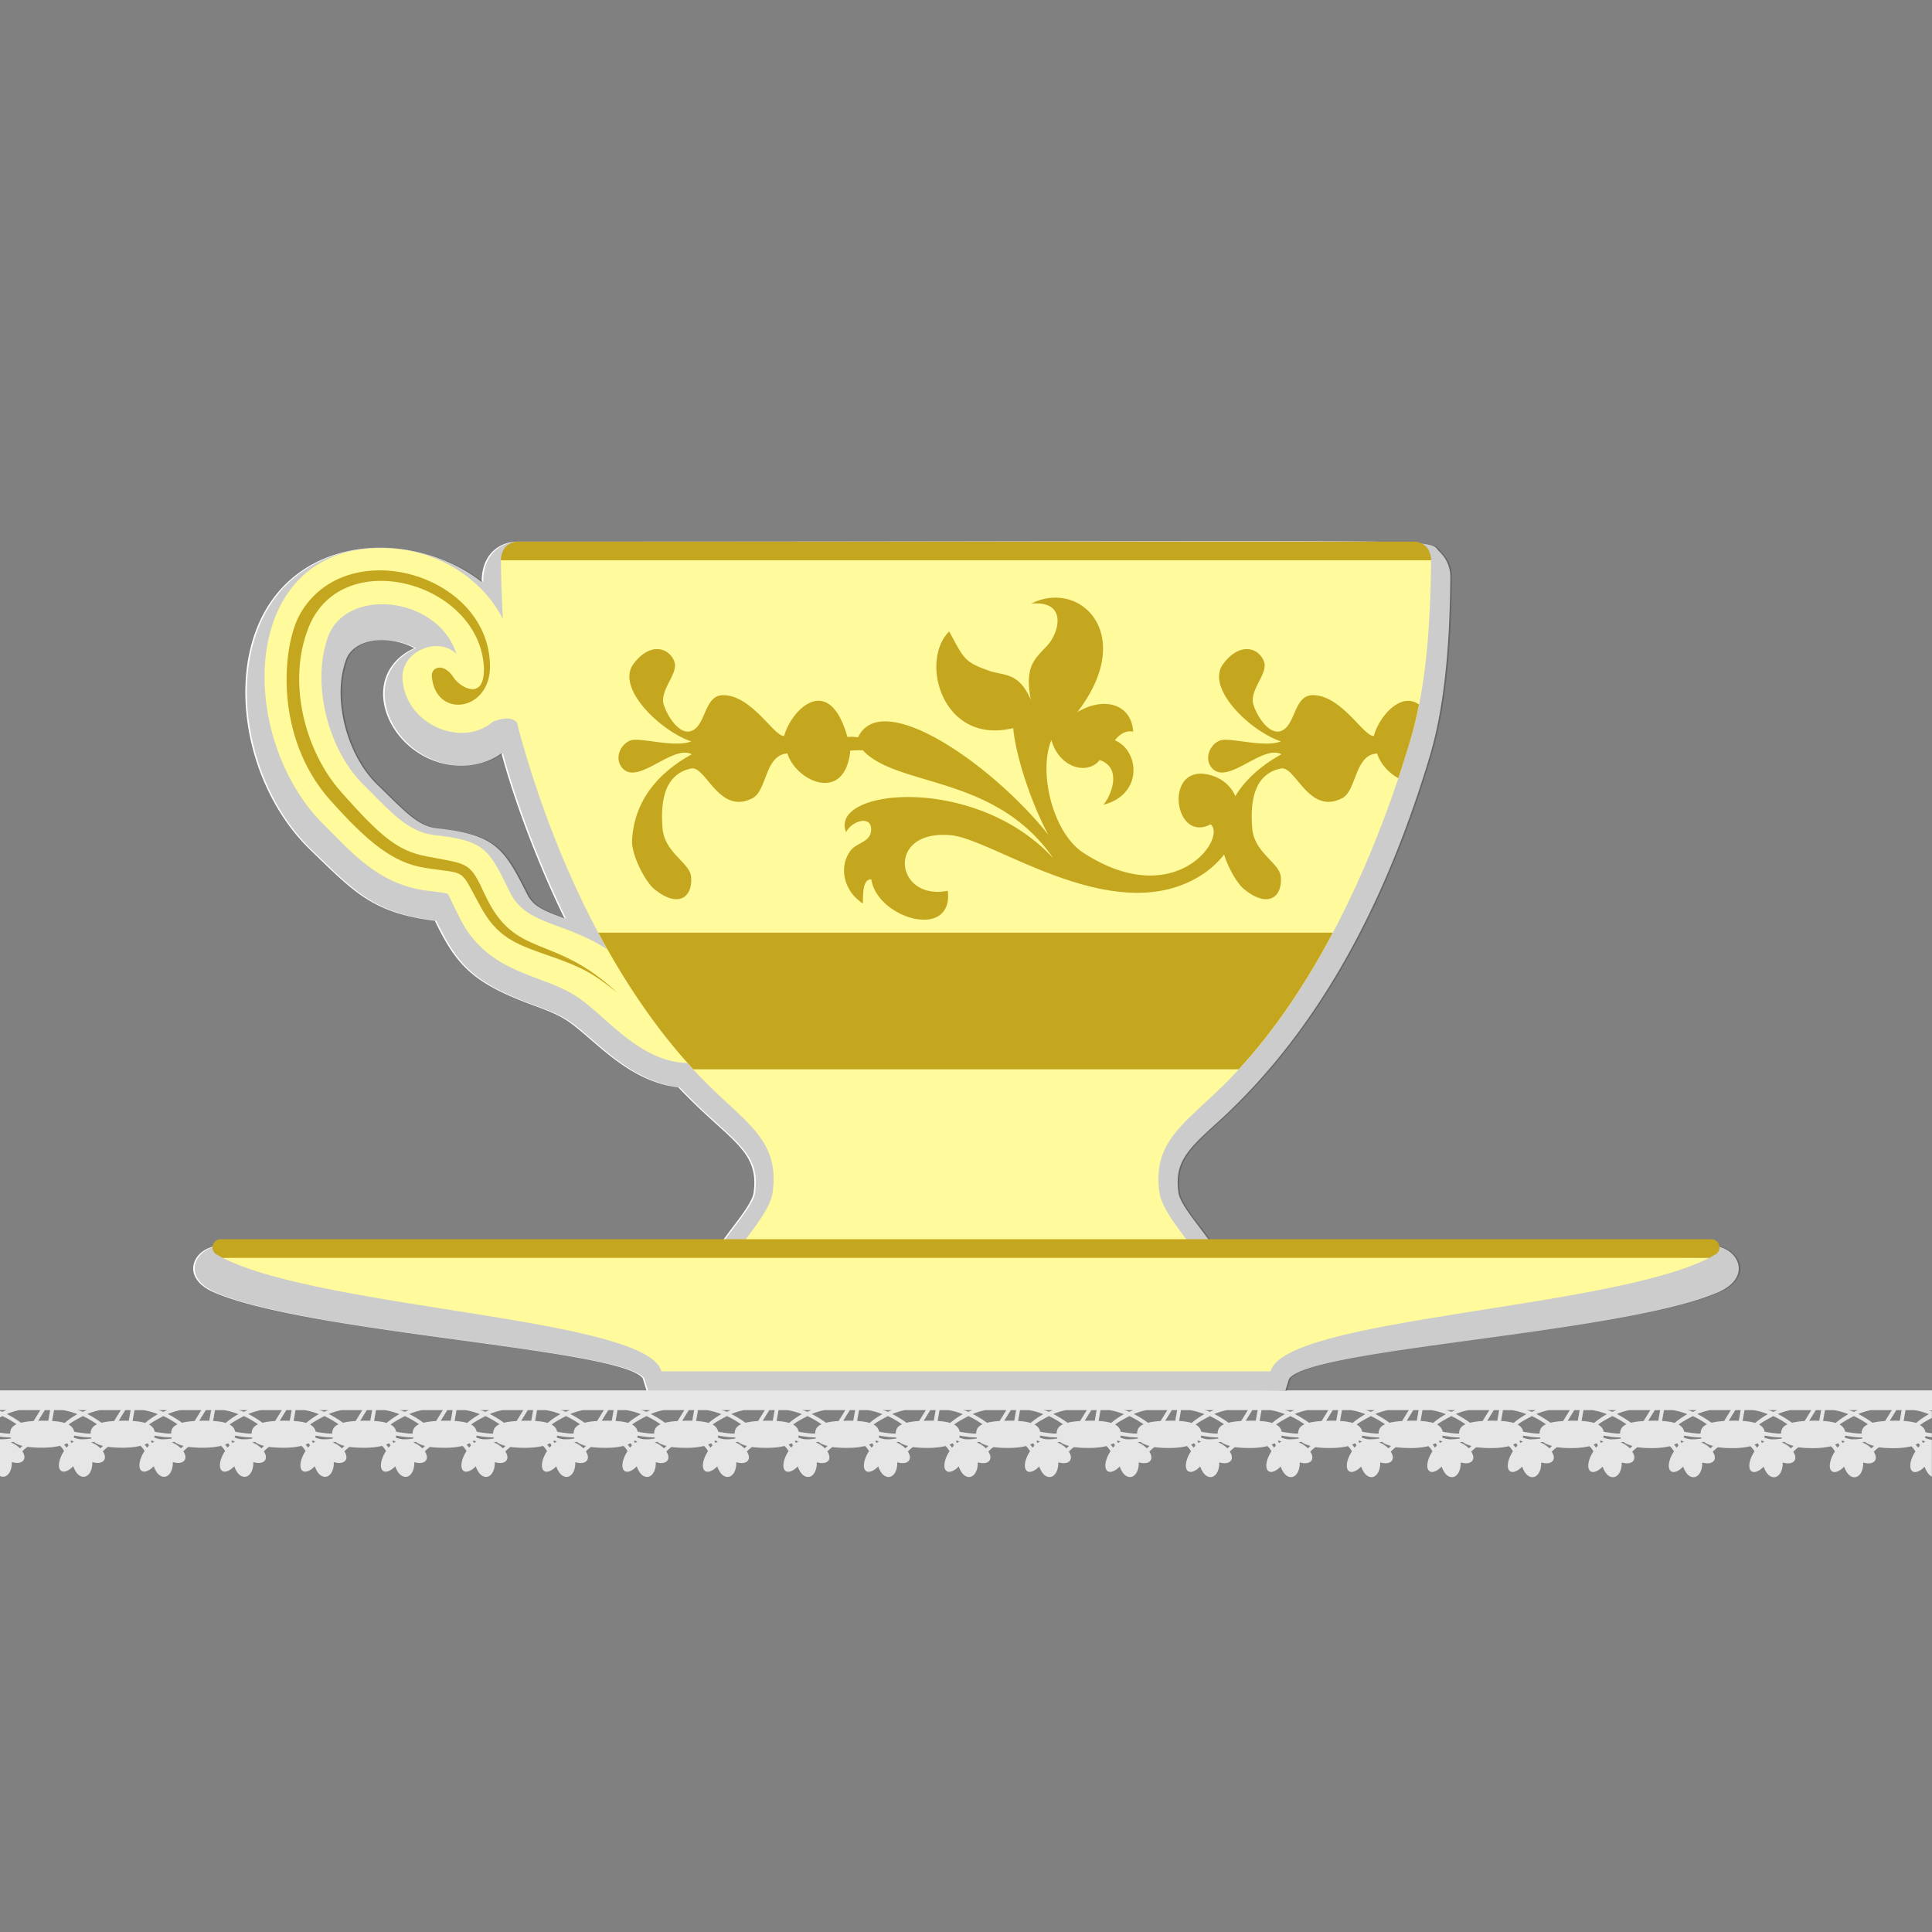
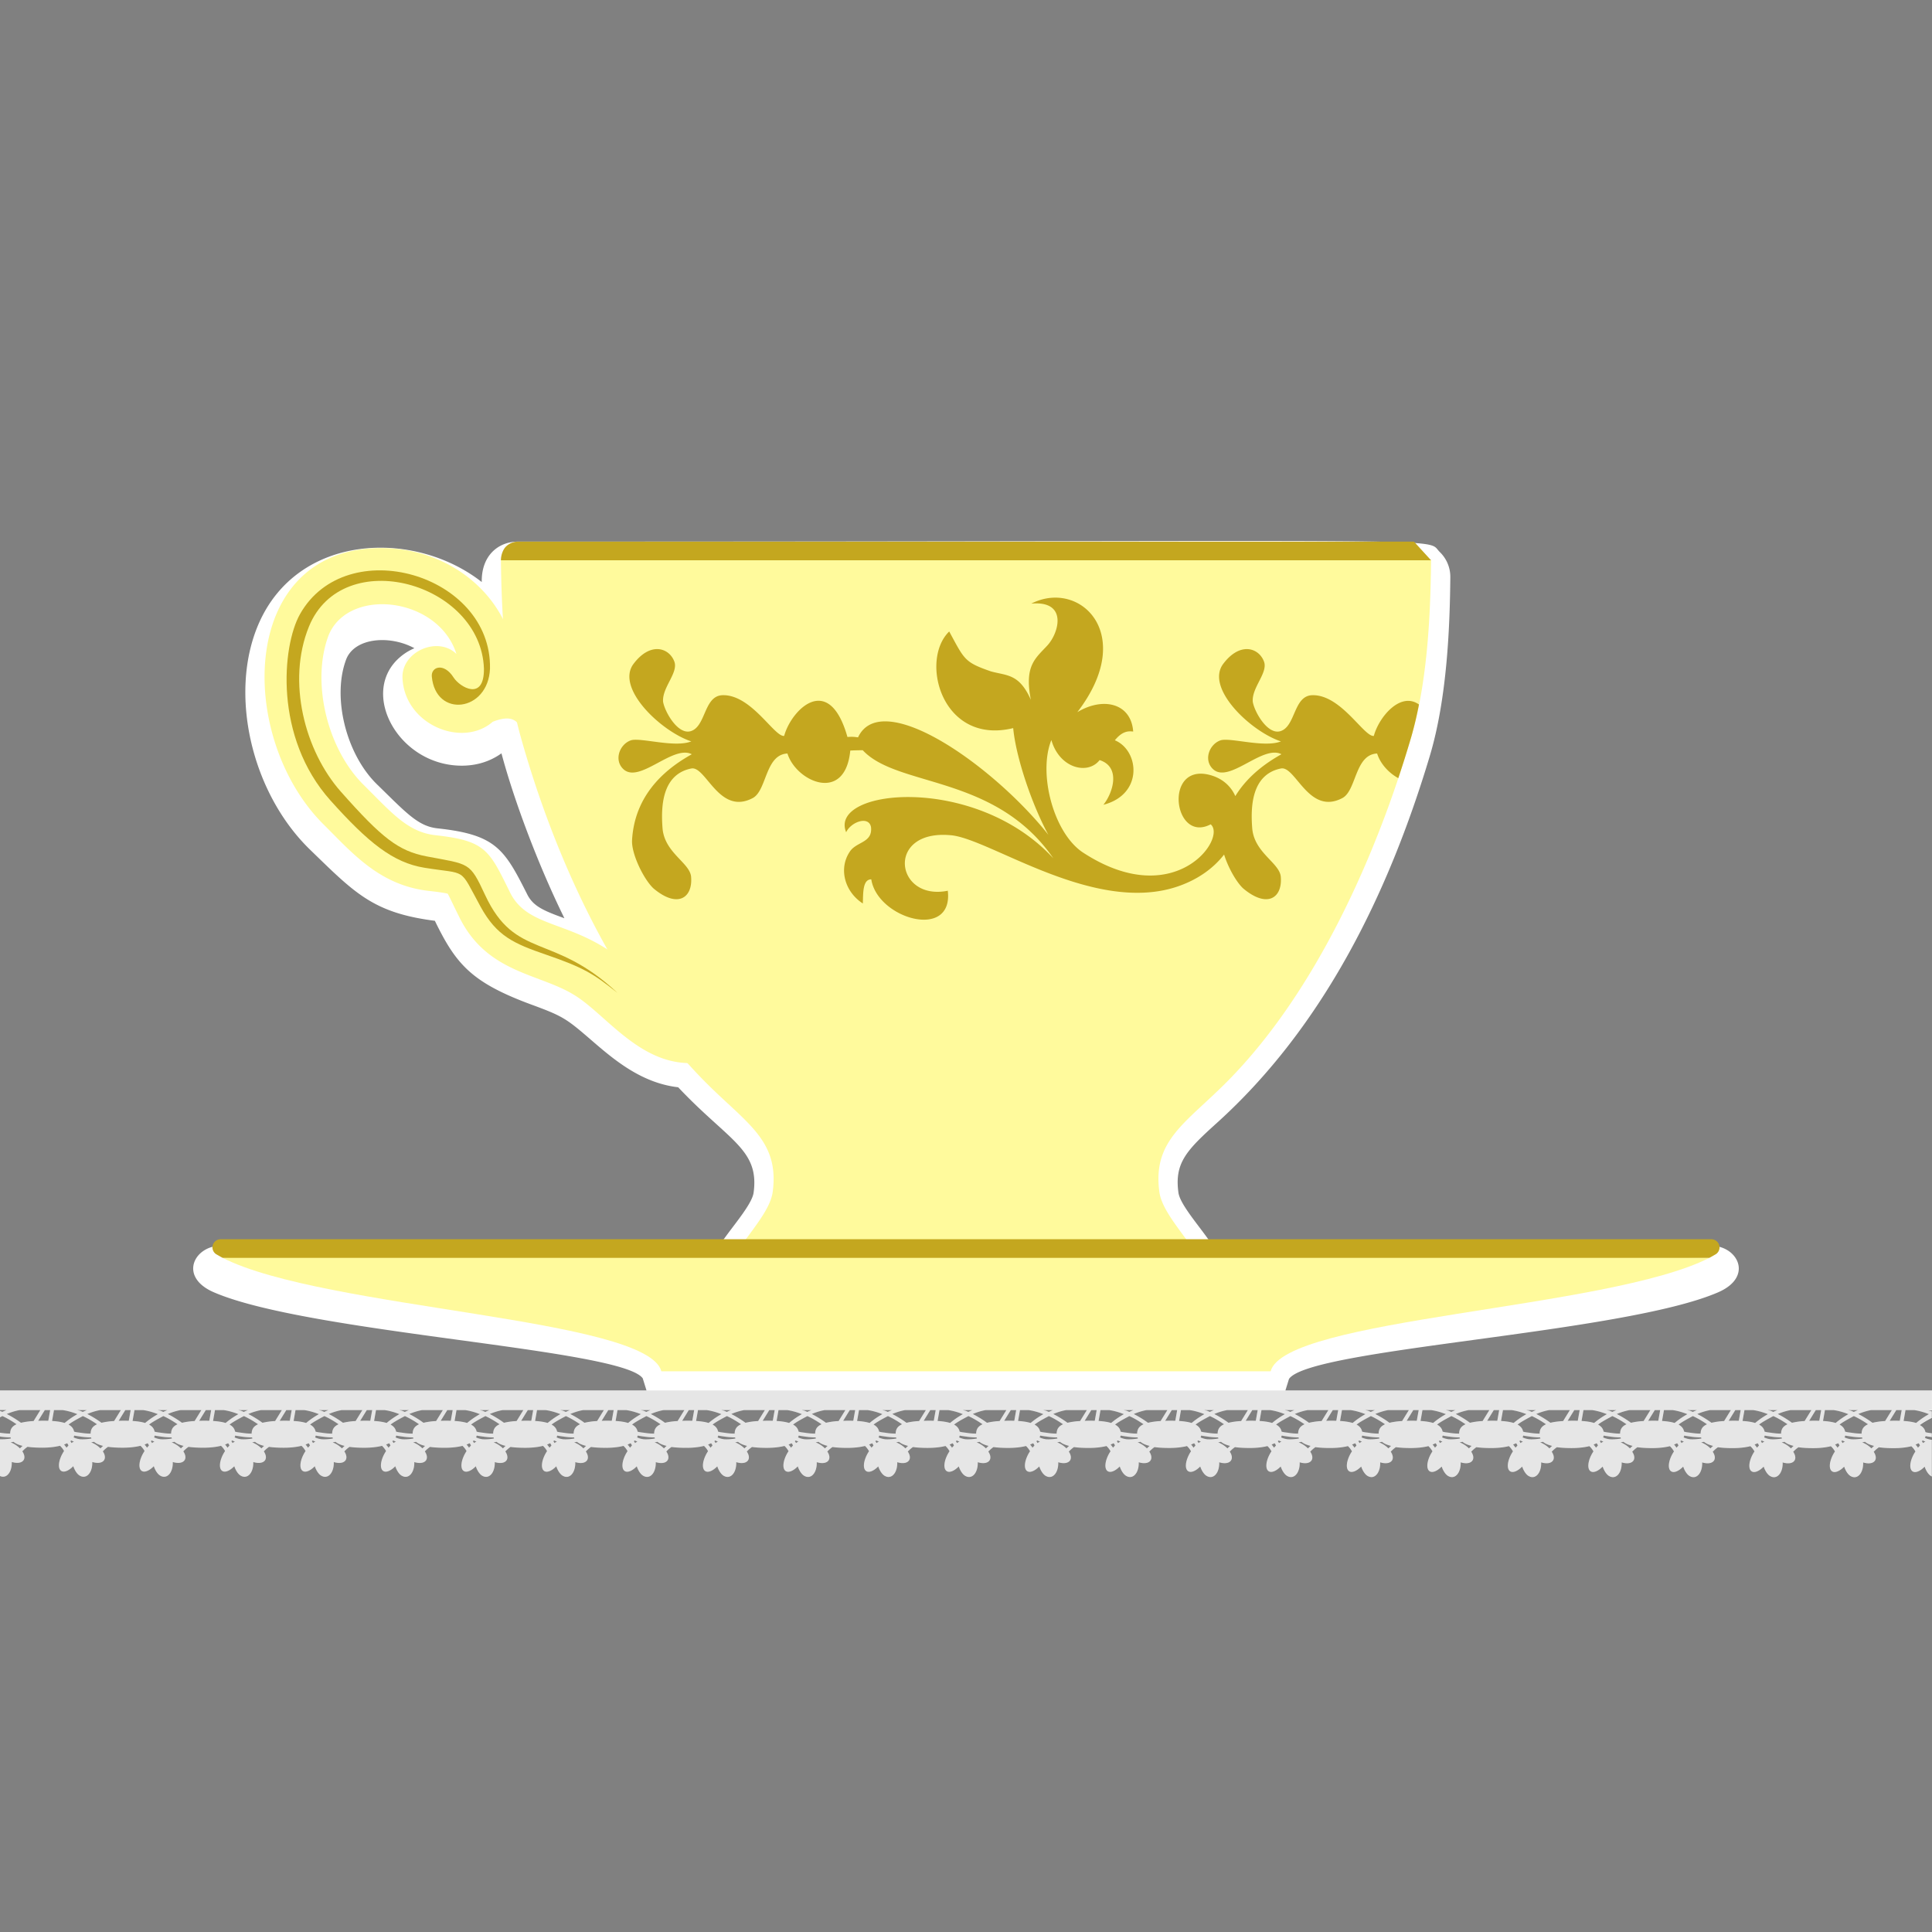
<svg xmlns="http://www.w3.org/2000/svg" data-bbox="-0.002 56 200.002 96.918" viewBox="0 0 200 200" height="200" width="200" data-type="color">
  <rect x="0" y="0" width="200" height="200" fill="#808080" stroke="none" />
  <g>
    <path d="M200 143.937h-66.933l.37-1.192c2.181-3.177 34.503-4.677 44.411-8.96 3.728-1.606 2.025-4.821-.696-4.821h-51.588a60.309 60.309 0 0 0-1.37-1.873c-1.024-1.353-2.082-2.752-2.203-3.627-.425-3.096.847-4.386 4.024-7.26 10.99-9.939 17.726-23.702 21.989-37.917 1.812-6.039 2.085-13.476 2.133-18.547a3.574 3.574 0 0 0-1.091-2.596c-1.595-1.554 4.62-1.074-95.43-1.074-2.049 0-3.791 1.454-3.746 4.181-7.023-5.502-19.092-5.042-23.13 4.407-3.066 7.178-.714 17.412 5.355 23.298 4.638 4.495 6.513 6.543 12.922 7.364 2.204 4.544 3.832 6.408 10.074 8.705 3.163 1.163 3.555 1.432 6.044 3.582 2.34 2.022 5.211 4.503 9.07 4.947 5.22 5.538 8.424 6.42 7.808 10.909-.12.874-1.179 2.273-2.204 3.626a63.012 63.012 0 0 0-1.372 1.873h-51.59c-2.734 0-4.416 3.222-.696 4.821 9.847 4.253 42.247 5.827 44.386 8.904l.388 1.248H0v2.034h.672c-.149.06-.294.123-.432.189l-.24-.102v.667l.249-.133c.447.208.94.485 1.464.848-.532.24-.653.58-.664.969A6.765 6.765 0 0 1 0 148.316v.394c.316.05.682.087 1.075.087h.018a.92.92 0 0 0 .043.114 5.388 5.388 0 0 1-1.137.084v3.801a.7.7 0 0 0 .389.073c.514-.06.864-.725.831-1.526.541.17 1.032.109 1.226-.197.151-.238.089-.574-.132-.904a3.264 3.264 0 0 1 .534-.468c.414.058.916.09 1.524.09.729 0 1.343-.073 1.84-.199.159.151.279.308.366.45l.053.091-.051.078c-.533.849-.637 1.74-.232 1.99.298.184.787-.031 1.238-.494.155.464.433.889.747 1.018a.7.7 0 0 0 .389.073c.514-.06.864-.725.831-1.526.541.17 1.032.109 1.226-.197.151-.238.088-.574-.132-.904a3.264 3.264 0 0 1 .534-.468c.414.058.916.09 1.524.09.729 0 1.343-.073 1.841-.199.159.151.279.308.366.45l.053.091-.051.078c-.533.849-.637 1.74-.232 1.99.298.184.788-.031 1.238-.494.155.464.433.889.747 1.018a.7.7 0 0 0 .389.073c.514-.06.864-.725.831-1.526.542.17 1.032.109 1.226-.197.151-.238.088-.574-.132-.904a3.264 3.264 0 0 1 .534-.468c.414.058.916.09 1.524.09.729 0 1.343-.073 1.841-.199.159.151.279.308.366.45l.052.091-.051.078c-.533.849-.637 1.74-.232 1.99.298.184.788-.031 1.238-.494.155.464.433.889.747 1.018a.7.7 0 0 0 .389.073c.514-.06.864-.725.831-1.526.542.17 1.032.109 1.226-.197.151-.238.088-.574-.132-.904a3.264 3.264 0 0 1 .534-.468c.414.058.916.09 1.524.09.729 0 1.343-.073 1.841-.199.159.151.279.308.366.45l.052.091-.051.078c-.533.849-.637 1.74-.232 1.99.298.184.788-.031 1.238-.494.155.464.433.889.748 1.018a.7.7 0 0 0 .389.073c.514-.06.864-.725.831-1.526.542.17 1.032.109 1.226-.197.151-.238.089-.574-.132-.904a3.264 3.264 0 0 1 .534-.468c.414.058.916.09 1.524.09.729 0 1.343-.073 1.84-.199.159.151.279.308.366.45l.053.091-.052.078c-.533.849-.637 1.74-.232 1.99.298.184.788-.031 1.238-.494.155.464.433.889.748 1.018a.7.7 0 0 0 .389.073c.514-.06.864-.725.831-1.526.542.17 1.032.109 1.226-.197.151-.238.089-.574-.132-.904a3.264 3.264 0 0 1 .534-.468c.414.058.916.09 1.524.09.729 0 1.343-.073 1.84-.199.159.151.279.308.366.45l.053.091-.052.078c-.533.849-.637 1.74-.232 1.99.298.184.788-.031 1.238-.494.155.464.433.889.747 1.018a.7.7 0 0 0 .389.073c.514-.06.864-.725.831-1.526.542.17 1.032.109 1.226-.197.151-.238.088-.574-.132-.904a3.264 3.264 0 0 1 .534-.468c.414.058.916.09 1.524.09.729 0 1.343-.073 1.841-.199.159.151.279.308.366.45l.053.091-.051.078c-.534.849-.637 1.74-.232 1.99.298.184.788-.031 1.238-.494.155.464.433.889.747 1.018a.7.7 0 0 0 .389.073c.514-.06.864-.725.831-1.526.542.17 1.032.109 1.226-.197.151-.238.088-.574-.132-.904a3.264 3.264 0 0 1 .534-.468c.414.058.916.09 1.524.09.729 0 1.343-.073 1.841-.199.159.151.279.308.366.45l.052.091-.051.078c-.533.849-.637 1.74-.232 1.99.298.184.787-.031 1.238-.494.155.464.433.889.747 1.018a.7.7 0 0 0 .389.073c.514-.06.864-.725.831-1.526.542.17 1.032.109 1.226-.197.151-.238.088-.574-.132-.904a3.264 3.264 0 0 1 .534-.468c.414.058.916.09 1.524.09.729 0 1.343-.073 1.841-.199.159.151.279.308.366.45l.052.091-.051.078c-.533.849-.637 1.74-.232 1.99.298.184.788-.031 1.238-.494.155.464.433.889.747 1.018a.7.7 0 0 0 .389.073c.514-.06.864-.725.831-1.526.542.17 1.032.109 1.226-.197.151-.238.089-.574-.132-.904a3.264 3.264 0 0 1 .534-.468c.414.058.916.09 1.524.09.729 0 1.343-.073 1.841-.199.159.151.279.308.366.45l.053.091-.052.078c-.533.849-.637 1.74-.232 1.99.298.184.788-.031 1.238-.494.155.464.433.889.747 1.018a.7.7 0 0 0 .389.073c.514-.06.864-.725.831-1.526.541.17 1.032.109 1.226-.197.151-.238.089-.574-.132-.904a3.264 3.264 0 0 1 .534-.468c.414.058.916.09 1.524.09.729 0 1.343-.073 1.84-.199.159.151.279.308.366.45l.053.091-.052.078c-.533.849-.637 1.74-.232 1.99.298.184.788-.031 1.238-.494.155.464.433.889.747 1.018a.7.7 0 0 0 .389.073c.514-.06.864-.725.831-1.526.541.17 1.032.109 1.226-.197.151-.238.088-.574-.132-.904a3.264 3.264 0 0 1 .534-.468c.414.058.916.09 1.524.09.729 0 1.343-.073 1.841-.199.159.151.279.308.366.45l.053.091-.051.078c-.534.849-.637 1.74-.232 1.99.298.184.788-.031 1.238-.494.155.464.433.889.747 1.018a.7.7 0 0 0 .389.073c.514-.06.864-.725.831-1.526.541.17 1.032.109 1.226-.197.152-.238.089-.574-.132-.904a3.264 3.264 0 0 1 .534-.468c.414.058.916.09 1.524.09.729 0 1.343-.073 1.841-.199.159.151.279.308.366.45l.053.091-.052.078c-.533.849-.637 1.74-.232 1.99.298.184.787-.031 1.238-.494.155.464.433.889.747 1.018a.7.7 0 0 0 .389.073c.514-.06.864-.725.831-1.526.541.17 1.032.109 1.226-.197.151-.238.088-.574-.132-.904a3.264 3.264 0 0 1 .534-.468c.414.058.916.09 1.524.09.729 0 1.343-.073 1.84-.199.159.151.279.308.366.45l.053.091-.052.078c-.533.849-.637 1.74-.232 1.99.298.184.787-.031 1.238-.494.155.464.433.889.747 1.018a.7.7 0 0 0 .389.073c.514-.06.864-.725.831-1.526.542.17 1.032.109 1.226-.197.151-.238.088-.574-.132-.904.103-.112.218-.22.338-.317.064-.055.131-.104.197-.151.414.058.916.09 1.524.09.729 0 1.343-.073 1.84-.199a2.234 2.234 0 0 1 .418.541l-.052.078c-.533.849-.637 1.74-.232 1.99.298.184.787-.031 1.238-.494.155.464.433.889.747 1.018a.701.701 0 0 0 .389.073c.514-.06.864-.725.831-1.526.542.17 1.032.109 1.226-.197.151-.238.088-.574-.132-.904a3.264 3.264 0 0 1 .534-.468c.414.058.916.09 1.523.09.729 0 1.343-.073 1.841-.199a2.234 2.234 0 0 1 .418.541l-.052.078c-.533.849-.637 1.74-.232 1.99.298.184.788-.031 1.238-.494.155.464.433.889.747 1.018a.701.701 0 0 0 .389.073c.514-.06.864-.725.831-1.526.542.17 1.032.109 1.226-.197.151-.238.089-.574-.132-.904a3.264 3.264 0 0 1 .534-.468c.414.058.916.09 1.524.09.729 0 1.343-.073 1.841-.199a2.234 2.234 0 0 1 .418.541l-.052.078c-.533.849-.637 1.74-.232 1.99.298.184.788-.031 1.238-.494.155.464.433.889.747 1.018a.701.701 0 0 0 .389.073c.514-.06.864-.725.831-1.526.542.17 1.032.109 1.226-.197.151-.238.089-.574-.132-.904a3.264 3.264 0 0 1 .534-.468c.414.058.916.09 1.524.09.729 0 1.343-.073 1.841-.199a2.234 2.234 0 0 1 .418.541l-.052.078c-.533.849-.637 1.74-.232 1.99.298.184.788-.031 1.238-.494.155.464.433.889.747 1.018a.701.701 0 0 0 .389.073c.514-.06.864-.725.831-1.526.542.17 1.032.109 1.226-.197.151-.238.089-.574-.132-.904a3.264 3.264 0 0 1 .534-.468c.414.058.916.09 1.524.09.729 0 1.343-.073 1.841-.199.159.151.279.308.366.45l.052.091-.051.078c-.534.849-.637 1.74-.232 1.99.298.184.788-.031 1.238-.494.155.464.433.889.747 1.018a.701.701 0 0 0 .389.073c.514-.06.864-.725.831-1.526.542.17 1.032.109 1.226-.197.152-.238.089-.574-.132-.904a3.264 3.264 0 0 1 .534-.468c.414.058.916.09 1.524.09.729 0 1.343-.073 1.841-.199.159.151.279.308.366.45l.052.091-.051.078c-.533.849-.637 1.74-.232 1.99.298.184.788-.031 1.238-.494.155.464.433.889.748 1.018a.7.7 0 0 0 .389.073c.514-.06.864-.725.831-1.526.542.17 1.032.109 1.226-.197.151-.238.089-.574-.132-.904a3.264 3.264 0 0 1 .534-.468c.414.058.916.09 1.524.09.729 0 1.343-.073 1.841-.199.159.151.279.308.366.45l.053.091-.051.078c-.533.849-.637 1.74-.232 1.99.298.184.788-.031 1.238-.494.155.464.433.889.748 1.018a.7.7 0 0 0 .389.073c.514-.06.864-.725.831-1.526.541.17 1.032.109 1.226-.197.152-.238.089-.574-.132-.904a3.264 3.264 0 0 1 .534-.468c.414.058.916.09 1.524.09.729 0 1.343-.073 1.84-.199.159.151.279.308.366.45l.053.091-.052.078c-.533.849-.637 1.74-.232 1.99.298.184.787-.031 1.238-.494.155.464.433.889.747 1.018a.7.7 0 0 0 .389.073c.514-.06.864-.725.831-1.526.541.17 1.032.109 1.226-.197.151-.238.088-.574-.132-.904a3.264 3.264 0 0 1 .534-.468c.414.058.916.09 1.524.09.729 0 1.343-.073 1.84-.199.159.151.279.308.366.45l.053.091-.052.078c-.533.849-.637 1.74-.232 1.99.298.184.787-.031 1.238-.494.155.464.433.889.747 1.018a.7.7 0 0 0 .389.073c.514-.06.864-.725.831-1.526.541.17 1.032.109 1.226-.197.151-.238.088-.574-.132-.904a3.264 3.264 0 0 1 .534-.468c.414.058.916.09 1.524.09.729 0 1.343-.073 1.84-.199a2.234 2.234 0 0 1 .418.541l-.052.078c-.533.849-.637 1.74-.232 1.99.298.184.787-.031 1.238-.494.155.464.433.889.747 1.018v-3.801a2.33 2.33 0 0 1-.717-.197.76.76 0 0 0 .066-.191c.182.042.403.069.651.104v-.394c-.174-.026-.334-.038-.473-.068l-.188-.044c-.053-.281-.21-.536-.573-.733.286-.227.71-.468 1.234-.748v-.667c-.115-.049-.228-.046-.336-.087h.35v-2.081zM54.558 92.546c-2.346-4.646-3.227-6.147-9.26-6.794-1.763-.192-2.894-1.239-5.283-3.589-.31-.304-.633-.622-.971-.95-3.257-3.158-4.7-9.154-3.175-13.037.945-2.188 4.526-2.438 7.031-1.072a5.709 5.709 0 0 0-1.818 1.227c-3.728 3.771.35 10.932 6.719 10.932 1.539 0 2.949-.44 4.11-1.278 1.246 4.665 3.692 11.324 6.516 17.071-2.166-.785-3.246-1.24-3.869-2.51zm144.484 56.57c.087.046.18.085.276.118-.083.039-.168.09-.253.151-.01-.021-.017-.042-.028-.062a.696.696 0 0 0-.09-.129c.034-.026.066-.052.095-.078zm-7.375-3.145h.672c-.149.06-.294.123-.432.189l-.24-.102c-.115-.049-.228-.046-.336-.087h.336zm-8.334 0h.672c-.149.06-.294.123-.432.189l-.24-.102c-.115-.049-.228-.046-.336-.087h.336zm-8.333 0h.672c-.149.06-.294.123-.432.189l-.24-.102c-.115-.049-.228-.046-.336-.087H175zm-8.333 0h.672c-.149.06-.294.123-.432.189l-.24-.102c-.115-.049-.228-.046-.336-.087h.336zm-8.334 0h.673c-.149.06-.294.123-.432.189l-.24-.102c-.115-.049-.228-.046-.336-.087h.335zm-8.333 0h.673c-.149.06-.294.123-.432.189l-.24-.102c-.115-.049-.228-.046-.336-.087H150zm-8.333 0h.672c-.149.06-.294.123-.432.189l-.24-.102c-.115-.049-.228-.046-.336-.087h.336zm-7.662 0c-.149.06-.294.123-.432.189l-.24-.102c-.115-.049-.228-.046-.336-.087h1.008zm-8.333 0c-.149.06-.294.123-.432.189l-.24-.102c-.115-.049-.228-.046-.336-.087h1.008zm-8.333 0c-.149.06-.294.123-.432.189l-.24-.102c-.115-.049-.228-.046-.336-.087h1.008zm-8.333 0c-.149.06-.294.123-.432.189l-.24-.102c-.115-.049-.228-.046-.336-.087h1.008zm-8.334 0c-.149.06-.294.123-.432.189l-.24-.102c-.115-.049-.228-.046-.336-.087h1.008zm-8.333 0c-.149.06-.294.123-.432.189l-.24-.102c-.115-.049-.228-.046-.336-.087h1.008zm-8.333 0c-.149.06-.294.123-.432.189l-.24-.102c-.115-.049-.228-.046-.336-.087h1.008zm-8.334 0c-.149.06-.294.123-.432.189l-.24-.102c-.115-.049-.228-.046-.336-.087h1.008zm-9.005 0h.672c-.149.06-.294.123-.432.189l-.24-.102c-.115-.049-.228-.046-.336-.087h.336zm-8.334 0h.672c-.149.06-.294.123-.432.189l-.24-.102c-.115-.049-.228-.046-.336-.087h.336zm-8.333 0h.672c-.149.06-.294.123-.432.189l-.24-.102c-.115-.049-.228-.046-.336-.087H50zm-8.333 0h.672c-.149.06-.294.123-.432.189l-.24-.102c-.115-.049-.228-.046-.336-.087h.336zm-8.334 0h.672c-.149.06-.294.123-.432.189l-.24-.102c-.115-.049-.228-.046-.336-.087h.336zm-8.333 0h.672c-.149.06-.294.123-.432.189l-.24-.102c-.115-.049-.228-.046-.336-.087H25zm-8.333 0h.672c-.149.06-.294.123-.432.189l-.24-.102c-.115-.049-.228-.046-.336-.087h.336zm-8.334 0h.672c-.149.06-.294.123-.432.189l-.24-.102c-.115-.049-.228-.046-.336-.087h.336zm-6.268 3.967a2.766 2.766 0 0 0-.963-.625c.101-.016.2-.035.297-.055.2.173.502.317.94.422a3.726 3.726 0 0 0-.274.258zm.106-2.653a10.671 10.671 0 0 0-1.469-.906c.409-.175.86-.322 1.339-.408h2.136l-.698 1.135a7.283 7.283 0 0 0-1.308.179zm2.826-.205a15.733 15.733 0 0 0-1.044.003l.685-1.112h.555l-.196 1.109zm.396.018l.199-1.127h.879c.332.045.866.155 1.539.422a8.508 8.508 0 0 0-1.321.912c-.324-.1-.747-.172-1.296-.207zm1.491 2.768a2.672 2.672 0 0 0-.25-.328c.11-.04.209-.085.302-.131.032.021.06.055.092.106a.62.62 0 0 1 .054.139 3.454 3.454 0 0 0-.198.214zm1.449-3.141l.249-.133c.447.208.94.485 1.464.848-.532.24-.653.58-.664.969a6.765 6.765 0 0 1-1.049-.091c-.174-.026-.334-.038-.473-.068l-.188-.044c-.053-.281-.209-.536-.573-.733.287-.227.711-.468 1.234-.748zm-.934 2.66c-.01-.021-.017-.042-.028-.062a.696.696 0 0 0-.09-.129c.033-.026.066-.052.095-.079.087.046.18.085.277.118-.083.04-.168.091-.254.152zm1.132-.384a13.346 13.346 0 0 0-.198-.004 2.33 2.33 0 0 1-.717-.197.76.76 0 0 0 .066-.191c.182.042.403.069.651.104.316.05.683.087 1.075.087h.018a.92.92 0 0 0 .043.114 5.474 5.474 0 0 1-.938.087zm1.867.937a2.766 2.766 0 0 0-.963-.625c.101-.016.2-.035.297-.055.2.173.502.317.94.422a4.177 4.177 0 0 0-.274.258zm.107-2.653a10.671 10.671 0 0 0-1.469-.906c.409-.175.86-.322 1.339-.408h2.135l-.698 1.135a7.257 7.257 0 0 0-1.307.179zm2.825-.205a15.733 15.733 0 0 0-1.044.003l.685-1.112h.555l-.196 1.109zm.396.018l.199-1.127h.879c.332.045.866.155 1.539.422a8.508 8.508 0 0 0-1.321.912c-.323-.1-.747-.172-1.296-.207zm1.492 2.768a2.672 2.672 0 0 0-.25-.328c.11-.04.209-.085.302-.131.032.021.06.055.092.106a.62.62 0 0 1 .054.139 2.93 2.93 0 0 0-.198.214zm1.449-3.141l.249-.133c.447.208.94.485 1.464.848-.532.24-.653.58-.664.969a6.765 6.765 0 0 1-1.049-.091c-.174-.026-.334-.038-.473-.068l-.188-.044c-.053-.281-.21-.536-.573-.733.286-.227.71-.468 1.234-.748zm-.934 2.66c-.009-.021-.017-.042-.028-.062a.696.696 0 0 0-.09-.129c.033-.026.066-.052.095-.079.087.046.18.085.276.118-.083.04-.168.091-.253.152zm1.131-.384a13.346 13.346 0 0 0-.198-.004 2.33 2.33 0 0 1-.717-.197.76.76 0 0 0 .066-.191c.182.042.403.069.65.104.316.05.683.087 1.075.087h.018a.92.92 0 0 0 .043.114 5.444 5.444 0 0 1-.937.087zm1.867.937a2.766 2.766 0 0 0-.963-.625c.101-.016.2-.035.297-.055.2.173.502.317.94.422a4.177 4.177 0 0 0-.274.258zm.107-2.653a10.671 10.671 0 0 0-1.469-.906c.409-.175.86-.322 1.339-.408h2.136l-.698 1.135a7.27 7.27 0 0 0-1.308.179zm2.826-.205a15.733 15.733 0 0 0-1.044.003l.685-1.112h.555l-.196 1.109zm.395.018l.199-1.127h.879c.332.045.866.155 1.539.422a8.508 8.508 0 0 0-1.321.912c-.323-.1-.746-.172-1.296-.207zm1.492 2.768a2.672 2.672 0 0 0-.25-.328c.11-.04.209-.085.302-.131.032.021.06.055.092.106a.62.62 0 0 1 .054.139 3.17 3.17 0 0 0-.198.214zM25 146.725l.248-.133c.447.208.94.485 1.464.848-.532.24-.653.58-.664.969a6.765 6.765 0 0 1-1.049-.091c-.174-.026-.334-.038-.473-.068l-.188-.044c-.053-.281-.21-.536-.573-.733.288-.227.712-.468 1.235-.748zm-.934 2.66c-.01-.021-.017-.042-.028-.062a.657.657 0 0 0-.091-.129c.033-.026.066-.052.095-.079.087.046.18.085.276.118-.082.04-.167.091-.252.152zm1.131-.384l-.197-.004a2.33 2.33 0 0 1-.717-.197.76.76 0 0 0 .066-.191c.182.042.403.069.651.104.316.05.682.087 1.075.087h.018a.915.915 0 0 0 .042.114 5.465 5.465 0 0 1-.938.087zm1.868.937a2.766 2.766 0 0 0-.963-.625c.101-.016.2-.035.297-.055.2.173.502.317.94.422a3.939 3.939 0 0 0-.274.258zm.106-2.653a10.671 10.671 0 0 0-1.469-.906c.409-.175.86-.322 1.339-.408h2.136l-.698 1.135a7.283 7.283 0 0 0-1.308.179zm2.826-.205a15.733 15.733 0 0 0-1.044.003l.685-1.112h.555l-.196 1.109zm.396.018l.199-1.127h.879c.332.045.866.155 1.539.422a8.508 8.508 0 0 0-1.321.912c-.324-.1-.747-.172-1.296-.207zm1.491 2.768a2.672 2.672 0 0 0-.25-.328c.109-.04.209-.085.302-.131.032.021.06.055.092.106a.62.62 0 0 1 .054.139 3.454 3.454 0 0 0-.198.214zm1.449-3.141l.249-.133c.446.208.94.485 1.464.848-.532.24-.653.58-.663.969a6.765 6.765 0 0 1-1.049-.091c-.174-.026-.334-.038-.473-.068l-.188-.044c-.053-.281-.21-.536-.573-.733.286-.227.71-.468 1.233-.748zm-.934 2.66c-.01-.021-.017-.042-.028-.062a.696.696 0 0 0-.09-.129c.033-.026.066-.052.095-.079.087.046.18.085.276.118-.082.04-.167.091-.253.152zm1.132-.384l-.197-.004a2.33 2.33 0 0 1-.717-.197.76.76 0 0 0 .066-.191c.182.042.403.069.651.104.316.05.682.087 1.075.087h.018c.012.039.026.077.042.114a5.465 5.465 0 0 1-.938.087zm1.867.937a2.766 2.766 0 0 0-.963-.625c.101-.016.2-.035.297-.055.2.173.502.317.94.422a4.177 4.177 0 0 0-.274.258zm.107-2.653a10.671 10.671 0 0 0-1.469-.906c.409-.175.86-.322 1.339-.408h2.136l-.698 1.135a7.257 7.257 0 0 0-1.308.179zm2.825-.205a15.733 15.733 0 0 0-1.044.003l.685-1.112h.555l-.196 1.109zm.396.018l.199-1.127h.879c.332.045.866.155 1.539.422a8.508 8.508 0 0 0-1.321.912c-.323-.1-.747-.172-1.296-.207zm1.492 2.768a2.672 2.672 0 0 0-.25-.328c.11-.04.209-.085.302-.131.032.021.06.055.092.106a.62.62 0 0 1 .054.139 3.17 3.17 0 0 0-.198.214zm1.449-3.141l.249-.133c.446.208.94.485 1.464.848-.532.24-.653.58-.664.969a6.765 6.765 0 0 1-1.049-.091c-.174-.026-.334-.038-.473-.068l-.188-.044c-.053-.281-.21-.536-.573-.733.286-.227.711-.468 1.234-.748zm-.935 2.66c-.01-.021-.017-.042-.028-.062a.696.696 0 0 0-.09-.129c.033-.026.066-.052.095-.079.087.046.18.085.276.118-.082.04-.167.091-.253.152zm1.132-.384l-.197-.004a2.33 2.33 0 0 1-.717-.197.76.76 0 0 0 .066-.191c.182.042.403.069.651.104.316.05.682.087 1.075.087h.018a.92.92 0 0 0 .043.114 5.486 5.486 0 0 1-.939.087zm1.867.937a2.766 2.766 0 0 0-.963-.625c.101-.016.2-.035.297-.055.2.173.502.317.94.422a4.177 4.177 0 0 0-.274.258zm.107-2.653a10.671 10.671 0 0 0-1.469-.906c.409-.175.86-.322 1.339-.408h2.136l-.698 1.135a7.27 7.27 0 0 0-1.308.179zm2.826-.205a15.733 15.733 0 0 0-1.044.003l.685-1.112h.555l-.196 1.109zm.395.018l.199-1.127h.879c.332.045.866.155 1.539.422a8.508 8.508 0 0 0-1.321.912c-.323-.1-.746-.172-1.296-.207zm1.492 2.768a2.672 2.672 0 0 0-.25-.328c.11-.04.209-.085.302-.131.032.021.06.055.092.106a.62.62 0 0 1 .054.139 3.17 3.17 0 0 0-.198.214zM50 146.725l.249-.133c.446.208.94.485 1.464.848-.532.24-.653.58-.664.969a6.765 6.765 0 0 1-1.049-.091c-.174-.026-.334-.038-.473-.068l-.188-.044c-.053-.281-.209-.536-.573-.733.286-.227.711-.468 1.234-.748zm-.934 2.66c-.01-.021-.017-.042-.028-.062a.696.696 0 0 0-.09-.129c.033-.026.066-.052.095-.079.087.046.18.085.277.118a1.67 1.67 0 0 0-.254.152zm1.131-.384a13.346 13.346 0 0 0-.198-.004 2.33 2.33 0 0 1-.717-.197.76.76 0 0 0 .066-.191c.182.042.403.069.651.104.316.05.683.087 1.075.087h.018a.92.92 0 0 0 .043.114 5.465 5.465 0 0 1-.938.087zm1.868.937a2.766 2.766 0 0 0-.963-.625c.101-.016.2-.035.297-.055.2.173.502.317.94.422a3.726 3.726 0 0 0-.274.258zm.106-2.653a10.671 10.671 0 0 0-1.469-.906c.409-.175.86-.322 1.339-.408h2.135l-.698 1.135a7.284 7.284 0 0 0-1.307.179zm2.826-.205a15.733 15.733 0 0 0-1.044.003l.685-1.112h.555l-.196 1.109zm.396.018l.199-1.127h.879c.332.045.866.155 1.539.422a8.508 8.508 0 0 0-1.321.912c-.324-.1-.747-.172-1.296-.207zm1.491 2.768a2.672 2.672 0 0 0-.25-.328c.11-.04.209-.085.302-.131.032.021.06.055.092.106a.62.62 0 0 1 .054.139 3.454 3.454 0 0 0-.198.214zm1.449-3.141l.249-.133c.447.208.94.485 1.464.848-.532.24-.653.58-.664.969a6.765 6.765 0 0 1-1.049-.091c-.174-.026-.334-.038-.473-.068l-.188-.044c-.053-.281-.21-.536-.573-.733.287-.227.711-.468 1.234-.748zm-.934 2.66c-.01-.021-.017-.042-.028-.062a.696.696 0 0 0-.09-.129c.033-.026.066-.052.095-.079.087.046.18.085.276.118-.082.04-.167.091-.253.152zm1.132-.384l-.198-.004a2.33 2.33 0 0 1-.717-.197.76.76 0 0 0 .066-.191c.182.042.403.069.65.104.316.05.683.087 1.075.087h.018a.915.915 0 0 0 .042.114 5.432 5.432 0 0 1-.936.087zm1.867.937a2.766 2.766 0 0 0-.963-.625c.101-.016.2-.035.297-.055.2.173.502.317.94.422a4.177 4.177 0 0 0-.274.258zm.107-2.653a10.671 10.671 0 0 0-1.469-.906c.409-.175.86-.322 1.339-.408h2.136l-.698 1.135a7.257 7.257 0 0 0-1.308.179zm2.825-.205a15.733 15.733 0 0 0-1.044.003l.685-1.112h.555l-.196 1.109zm.396.018l.199-1.127h.879c.332.045.866.155 1.539.422a8.508 8.508 0 0 0-1.321.912c-.323-.1-.747-.172-1.296-.207zm1.492 2.768a2.672 2.672 0 0 0-.25-.328c.11-.04.209-.085.302-.131.032.021.06.055.092.106a.62.62 0 0 1 .054.139 2.93 2.93 0 0 0-.198.214zm1.449-3.141l.248-.133c.447.208.94.485 1.464.848-.532.24-.653.58-.664.969a6.776 6.776 0 0 1-1.049-.091c-.174-.026-.334-.038-.473-.068l-.188-.044c-.053-.281-.21-.536-.573-.733.287-.227.712-.468 1.235-.748zm-.934 2.66c-.01-.021-.017-.042-.028-.062a.657.657 0 0 0-.091-.129c.033-.026.066-.052.095-.079.087.046.18.085.276.118-.082.04-.167.091-.252.152zm1.131-.384l-.197-.004a2.33 2.33 0 0 1-.717-.197.76.76 0 0 0 .066-.191c.182.042.403.069.651.104.316.05.682.087 1.075.087h.018a.915.915 0 0 0 .042.114 5.465 5.465 0 0 1-.938.087zm1.867.937a2.766 2.766 0 0 0-.963-.625c.101-.016.2-.035.297-.055.2.173.502.317.94.422a4.177 4.177 0 0 0-.274.258zm.107-2.653a10.671 10.671 0 0 0-1.469-.906c.409-.175.86-.322 1.339-.408h2.136l-.698 1.135a7.283 7.283 0 0 0-1.308.179zm2.826-.205a15.733 15.733 0 0 0-1.044.003l.685-1.112h.555l-.196 1.109zm.395.018l.199-1.127h.879c.332.045.866.155 1.539.422a8.508 8.508 0 0 0-1.321.912c-.323-.1-.746-.172-1.296-.207zm1.492 2.768a2.672 2.672 0 0 0-.25-.328c.11-.04.209-.085.302-.131.032.021.06.055.092.106a.62.62 0 0 1 .054.139 3.17 3.17 0 0 0-.198.214zM75 146.725l.249-.133c.446.208.94.485 1.464.848-.532.24-.653.58-.663.969a6.765 6.765 0 0 1-1.049-.091c-.174-.026-.334-.038-.473-.068l-.188-.044c-.053-.281-.209-.536-.573-.733.286-.227.71-.468 1.233-.748zm-.934 2.66c-.01-.021-.017-.042-.028-.062a.696.696 0 0 0-.09-.129c.033-.026.066-.052.095-.079.087.046.18.085.276.118-.083.04-.168.091-.253.152zm1.132-.384a13.346 13.346 0 0 0-.198-.004 2.33 2.33 0 0 1-.717-.197.76.76 0 0 0 .066-.191c.182.042.403.069.651.104.316.05.682.087 1.075.087h.018c.012.039.026.077.042.114a5.462 5.462 0 0 1-.937.087zm1.867.937a2.766 2.766 0 0 0-.963-.625c.101-.016.2-.035.297-.055.2.173.502.317.94.422a3.726 3.726 0 0 0-.274.258zm.107-2.653a10.671 10.671 0 0 0-1.469-.906c.409-.175.86-.322 1.339-.408h2.136l-.698 1.135a7.257 7.257 0 0 0-1.308.179zm2.825-.205a15.733 15.733 0 0 0-1.044.003l.685-1.112h.555l-.196 1.109zm.396.018l.199-1.127h.879c.332.045.866.155 1.539.422a8.508 8.508 0 0 0-1.321.912c-.324-.1-.747-.172-1.296-.207zm1.491 2.768a2.672 2.672 0 0 0-.25-.328c.11-.04.209-.085.302-.131.032.021.06.055.092.106a.62.62 0 0 1 .054.139 3.17 3.17 0 0 0-.198.214zm1.449-3.141l.249-.133c.447.208.94.485 1.464.848-.532.24-.653.58-.664.969a6.765 6.765 0 0 1-1.049-.091c-.174-.026-.334-.038-.473-.068l-.188-.044c-.053-.281-.209-.536-.573-.733.287-.227.711-.468 1.234-.748zm-.934 2.66c-.009-.021-.017-.042-.028-.062a.696.696 0 0 0-.09-.129c.033-.026.066-.052.095-.079.087.046.18.085.276.118-.082.04-.167.091-.253.152zm1.132-.384a13.346 13.346 0 0 0-.198-.004 2.33 2.33 0 0 1-.717-.197.76.76 0 0 0 .066-.191c.182.042.403.069.651.104.316.05.682.087 1.075.087h.018a.92.92 0 0 0 .043.114 5.465 5.465 0 0 1-.938.087zm1.867.937a2.766 2.766 0 0 0-.963-.625c.101-.016.2-.035.297-.055.2.173.502.317.94.422a4.177 4.177 0 0 0-.274.258zm.107-2.653a10.671 10.671 0 0 0-1.469-.906c.409-.175.86-.322 1.339-.408h2.136l-.698 1.135a7.257 7.257 0 0 0-1.308.179zm2.825-.205a15.733 15.733 0 0 0-1.044.003l.685-1.112h.555l-.196 1.109zm.396.018l.199-1.127h.879c.332.045.866.155 1.539.422a8.508 8.508 0 0 0-1.321.912c-.323-.1-.747-.172-1.296-.207zm1.492 2.768a2.672 2.672 0 0 0-.25-.328c.11-.04.209-.085.302-.131.032.021.06.055.092.106a.62.62 0 0 1 .054.139 2.93 2.93 0 0 0-.198.214zm1.449-3.141l.249-.133c.447.208.94.485 1.464.848-.532.24-.653.58-.664.969a6.765 6.765 0 0 1-1.049-.091c-.174-.026-.334-.038-.473-.068l-.188-.044c-.053-.281-.209-.536-.573-.733.286-.227.711-.468 1.234-.748zm-.934 2.66c-.01-.021-.017-.042-.028-.062a.696.696 0 0 0-.09-.129c.033-.026.066-.052.095-.079.087.046.18.085.277.118a1.67 1.67 0 0 0-.254.152zm1.131-.384l-.197-.004a2.33 2.33 0 0 1-.717-.197.76.76 0 0 0 .066-.191c.182.042.403.069.651.104.316.05.683.087 1.075.087h.018a.92.92 0 0 0 .043.114 5.486 5.486 0 0 1-.939.087zm1.867.937a2.766 2.766 0 0 0-.963-.625c.101-.016.2-.035.297-.055.2.173.502.317.94.422a4.177 4.177 0 0 0-.274.258zm.107-2.653a10.671 10.671 0 0 0-1.469-.906c.409-.175.86-.322 1.339-.408h2.135l-.698 1.135a7.27 7.27 0 0 0-1.307.179zm2.826-.205a15.733 15.733 0 0 0-1.044.003l.685-1.112h.555l-.196 1.109zm.395.018l.199-1.127h.879c.332.045.866.155 1.539.422a8.508 8.508 0 0 0-1.321.912c-.323-.1-.747-.172-1.296-.207zm1.492 2.768a2.672 2.672 0 0 0-.25-.328c.11-.04.209-.085.302-.131.032.021.06.055.092.106a.62.62 0 0 1 .054.139 3.17 3.17 0 0 0-.198.214zm1.449-3.141l.249-.133c.447.208.94.485 1.464.848-.532.24-.653.58-.664.969a6.765 6.765 0 0 1-1.049-.091c-.174-.026-.334-.038-.473-.068l-.188-.044c-.053-.281-.21-.536-.573-.733.287-.227.711-.468 1.234-.748zm-.934 2.66c-.01-.021-.017-.042-.028-.062a.696.696 0 0 0-.09-.129c.033-.026.066-.052.095-.079.087.046.18.085.276.118-.083.04-.168.091-.253.152zm1.132-.384a13.346 13.346 0 0 0-.198-.004 2.33 2.33 0 0 1-.717-.197.76.76 0 0 0 .066-.191c.182.042.403.069.651.104.316.05.682.087 1.075.087h.018a.92.92 0 0 0 .043.114 5.483 5.483 0 0 1-.938.087zm1.867.937a2.803 2.803 0 0 0-.963-.625c.101-.016.2-.035.297-.055.2.173.502.317.94.422a3.939 3.939 0 0 0-.274.258zm.107-2.653a10.671 10.671 0 0 0-1.469-.906c.409-.175.86-.322 1.339-.408h2.136l-.698 1.135a7.257 7.257 0 0 0-1.308.179zm2.825-.205a15.733 15.733 0 0 0-1.044.003l.685-1.112h.555l-.196 1.109zm.396.018l.199-1.127h.879c.332.045.866.155 1.539.422a8.558 8.558 0 0 0-1.321.912c-.324-.1-.747-.172-1.296-.207zm1.491 2.768a2.672 2.672 0 0 0-.25-.328c.11-.04.209-.085.302-.131.032.021.06.055.092.106a.62.62 0 0 1 .054.139 3.454 3.454 0 0 0-.198.214zm1.449-3.141l.249-.133c.447.208.94.485 1.464.848-.532.24-.653.58-.664.969a6.776 6.776 0 0 1-1.049-.091c-.175-.026-.334-.038-.473-.068l-.188-.044c-.053-.281-.21-.536-.573-.733.287-.227.711-.468 1.234-.748zm-.934 2.66c-.01-.021-.017-.042-.028-.062a.696.696 0 0 0-.09-.129c.033-.026.066-.052.095-.079.087.046.18.085.277.118-.083.04-.168.091-.254.152zm1.132-.384a13.346 13.346 0 0 0-.198-.004 2.33 2.33 0 0 1-.717-.197.76.76 0 0 0 .066-.191c.182.042.403.069.651.104.316.05.682.087 1.075.087h.018a.92.92 0 0 0 .043.114 5.474 5.474 0 0 1-.938.087zm1.867.937a2.766 2.766 0 0 0-.963-.625c.101-.016.2-.035.297-.055.2.173.502.317.94.422a4.177 4.177 0 0 0-.274.258zm.107-2.653a10.671 10.671 0 0 0-1.469-.906c.409-.175.86-.322 1.339-.408h2.135l-.698 1.135a7.257 7.257 0 0 0-1.307.179zm2.825-.205a15.733 15.733 0 0 0-1.044.003l.685-1.112h.555l-.196 1.109zm.396.018l.2-1.127h.879c.332.045.866.155 1.54.422a8.508 8.508 0 0 0-1.321.912c-.325-.1-.749-.172-1.298-.207zm1.492 2.768a2.672 2.672 0 0 0-.25-.328c.11-.04.209-.085.302-.131.032.021.06.055.092.106a.62.62 0 0 1 .054.139 3.17 3.17 0 0 0-.198.214zm1.449-3.141l.249-.133c.447.208.94.485 1.464.848-.532.24-.653.58-.664.969a6.776 6.776 0 0 1-1.049-.091c-.174-.026-.334-.038-.473-.068l-.188-.044c-.053-.281-.21-.536-.573-.733.286-.227.71-.468 1.234-.748zm-.934 2.66c-.01-.021-.017-.042-.028-.062a.696.696 0 0 0-.09-.129c.033-.026.066-.052.095-.079.087.046.18.085.277.118a1.67 1.67 0 0 0-.254.152zm1.131-.384a13.346 13.346 0 0 0-.198-.004 2.33 2.33 0 0 1-.717-.197.76.76 0 0 0 .066-.191c.182.042.403.069.651.104.316.05.682.087 1.075.087h.018a.92.92 0 0 0 .043.114 5.465 5.465 0 0 1-.938.087zm1.867.937a2.766 2.766 0 0 0-.963-.625 6.79 6.79 0 0 0 .297-.055c.2.173.502.317.94.422a4.177 4.177 0 0 0-.274.258zm.107-2.653a10.671 10.671 0 0 0-1.469-.906c.409-.175.86-.322 1.34-.408h2.135l-.698 1.135a7.27 7.27 0 0 0-1.308.179zm2.826-.205a15.733 15.733 0 0 0-1.044.003l.685-1.112h.555l-.196 1.109zm.395.018l.199-1.127h.879c.332.045.866.155 1.54.422a8.508 8.508 0 0 0-1.321.912c-.324-.1-.747-.172-1.297-.207zm1.492 2.768a2.672 2.672 0 0 0-.25-.328c.11-.04.209-.085.302-.131.032.021.06.055.092.106a.62.62 0 0 1 .054.139 3.17 3.17 0 0 0-.198.214zm1.449-3.141l.249-.133c.446.208.94.485 1.464.848-.532.24-.653.58-.664.969a6.776 6.776 0 0 1-1.049-.091c-.174-.026-.334-.038-.473-.068l-.188-.044c-.053-.281-.21-.536-.573-.733.287-.227.711-.468 1.234-.748zm-.934 2.66c-.01-.021-.017-.042-.028-.062a.702.702 0 0 0-.091-.129c.033-.026.066-.052.095-.079.087.046.18.085.277.118-.083.04-.167.091-.253.152zm1.132-.384a13.346 13.346 0 0 0-.198-.004 2.33 2.33 0 0 1-.717-.197.76.76 0 0 0 .066-.191c.182.042.403.069.651.104.316.05.682.087 1.075.087h.018a.915.915 0 0 0 .042.114 5.453 5.453 0 0 1-.937.087zm1.867.937a2.766 2.766 0 0 0-.963-.625 6.79 6.79 0 0 0 .297-.055c.2.173.502.317.94.422a3.726 3.726 0 0 0-.274.258zm.107-2.653a10.671 10.671 0 0 0-1.469-.906c.409-.175.86-.322 1.34-.408h2.135l-.698 1.135a7.257 7.257 0 0 0-1.308.179zm2.825-.205a15.733 15.733 0 0 0-1.044.003l.685-1.112h.555l-.196 1.109zm.396.018l.199-1.127h.879c.332.045.866.155 1.54.422a8.508 8.508 0 0 0-1.321.912c-.325-.1-.748-.172-1.297-.207zm1.491 2.768a2.672 2.672 0 0 0-.25-.328c.11-.04.209-.085.302-.131.031.021.06.055.091.106a.67.67 0 0 1 .055.139 3.17 3.17 0 0 0-.198.214zm1.449-3.141l.249-.133c.446.208.94.485 1.464.848-.532.24-.653.58-.663.969a6.765 6.765 0 0 1-1.049-.091c-.174-.026-.334-.038-.473-.068l-.188-.044c-.053-.281-.209-.536-.573-.733.286-.227.71-.468 1.233-.748zm-.934 2.66c-.01-.021-.017-.042-.028-.062a.702.702 0 0 0-.091-.129c.033-.026.066-.052.095-.079.087.046.18.085.277.118-.082.04-.167.091-.253.152zm1.132-.384l-.197-.004a2.33 2.33 0 0 1-.717-.197.76.76 0 0 0 .066-.191c.182.042.403.069.651.104.316.05.682.087 1.075.087h.018a.915.915 0 0 0 .042.114 5.465 5.465 0 0 1-.938.087zm1.867.937a2.766 2.766 0 0 0-.963-.625 6.79 6.79 0 0 0 .297-.055c.2.173.502.317.94.422a4.177 4.177 0 0 0-.274.258zm.107-2.653a10.671 10.671 0 0 0-1.469-.906c.409-.175.86-.322 1.34-.408h2.135l-.698 1.135a7.257 7.257 0 0 0-1.308.179zm2.825-.205a15.733 15.733 0 0 0-1.044.003l.685-1.112h.555l-.196 1.109zm.396.018l.199-1.127h.88c.332.045.866.155 1.539.422a8.508 8.508 0 0 0-1.321.912c-.324-.1-.748-.172-1.297-.207zm1.491 2.768a2.672 2.672 0 0 0-.25-.328c.11-.04.209-.085.302-.131.032.021.06.055.092.106a.62.62 0 0 1 .054.139 3.454 3.454 0 0 0-.198.214zm1.45-3.141l.249-.133c.446.208.94.485 1.464.848-.532.24-.653.58-.663.969a6.765 6.765 0 0 1-1.049-.091c-.174-.026-.334-.038-.473-.068l-.188-.044c-.053-.281-.209-.536-.573-.733.285-.227.71-.468 1.233-.748zm-.934 2.66c-.01-.021-.017-.042-.028-.062a.702.702 0 0 0-.091-.129c.033-.026.066-.052.095-.079.087.046.18.085.277.118-.083.04-.168.091-.253.152zm1.131-.384a13.346 13.346 0 0 0-.198-.004 2.33 2.33 0 0 1-.717-.197.76.76 0 0 0 .066-.191c.182.042.403.069.651.104.316.05.682.087 1.075.087h.018a.784.784 0 0 0 .043.114 5.465 5.465 0 0 1-.938.087zm1.867.937a2.766 2.766 0 0 0-.963-.625c.101-.016.2-.035.297-.055.2.173.502.317.94.422a4.177 4.177 0 0 0-.274.258zm.107-2.653a10.671 10.671 0 0 0-1.469-.906c.409-.175.86-.322 1.339-.408h2.135l-.698 1.135a7.284 7.284 0 0 0-1.307.179zm2.826-.205a15.733 15.733 0 0 0-1.044.003l.685-1.112h.555l-.196 1.109zm.395.018l.199-1.127h.88c.332.045.866.155 1.539.422a8.508 8.508 0 0 0-1.321.912c-.324-.1-.747-.172-1.297-.207zm1.492 2.768a2.672 2.672 0 0 0-.25-.328c.11-.04.209-.085.302-.131.032.021.06.055.092.106a.62.62 0 0 1 .054.139 3.17 3.17 0 0 0-.198.214zm1.449-3.141l.249-.133c.447.208.94.485 1.464.848-.532.24-.653.58-.663.969a6.765 6.765 0 0 1-1.049-.091c-.174-.026-.334-.038-.473-.068l-.188-.044c-.053-.281-.209-.536-.573-.733.285-.227.71-.468 1.233-.748zm-.934 2.66c-.01-.021-.017-.042-.028-.062a.702.702 0 0 0-.091-.129c.033-.026.066-.052.095-.079.087.046.18.085.277.118-.083.04-.168.091-.253.152zm1.131-.384a13.346 13.346 0 0 0-.198-.004 2.33 2.33 0 0 1-.717-.197.76.76 0 0 0 .066-.191c.182.042.403.069.651.104.316.05.683.087 1.075.087h.018a.92.92 0 0 0 .043.114 5.465 5.465 0 0 1-.938.087zm1.868.937a2.766 2.766 0 0 0-.963-.625c.101-.016.2-.035.297-.055.2.173.502.317.94.422a3.939 3.939 0 0 0-.274.258zm.106-2.653a10.725 10.725 0 0 0-1.468-.906 6.188 6.188 0 0 1 1.339-.408h2.135l-.698 1.135a7.283 7.283 0 0 0-1.308.179zm2.826-.205a15.733 15.733 0 0 0-1.044.003l.684-1.112h.555l-.195 1.109zm.396.018l.199-1.127h.88c.332.045.866.155 1.539.422a8.508 8.508 0 0 0-1.321.912c-.325-.1-.748-.172-1.297-.207zm1.491 2.768a2.672 2.672 0 0 0-.25-.328c.11-.04.209-.085.302-.131.032.021.06.055.092.106a.62.62 0 0 1 .054.139 3.454 3.454 0 0 0-.198.214zm1.449-3.141l.249-.133c.447.208.94.485 1.464.848-.532.24-.653.58-.663.969a6.765 6.765 0 0 1-1.049-.091c-.174-.026-.334-.038-.473-.068l-.187-.044c-.053-.281-.21-.536-.573-.733.285-.227.709-.468 1.232-.748zm-.934 2.66c-.01-.021-.017-.042-.028-.062a.657.657 0 0 0-.091-.129c.033-.026.066-.052.095-.079.087.046.179.085.276.118-.082.04-.166.091-.252.152zm1.132-.384l-.197-.004a2.33 2.33 0 0 1-.717-.197.805.805 0 0 0 .067-.191c.182.042.403.069.65.104.316.05.683.087 1.075.087h.018a.92.92 0 0 0 .043.114 5.486 5.486 0 0 1-.939.087zm1.867.937a2.803 2.803 0 0 0-.963-.625c.101-.016.2-.035.297-.055.2.173.502.317.94.422a4.177 4.177 0 0 0-.274.258zm.107-2.653a10.725 10.725 0 0 0-1.468-.906c.409-.175.86-.322 1.339-.408h2.136l-.698 1.135c-.55.034-.978.095-1.309.179zm2.825-.205a15.733 15.733 0 0 0-1.044.003l.685-1.112h.555l-.196 1.109zm.396.018l.199-1.127h.88c.332.045.866.155 1.539.422a8.558 8.558 0 0 0-1.321.912c-.324-.1-.748-.172-1.297-.207zm1.492 2.768a2.672 2.672 0 0 0-.25-.328c.11-.04.209-.085.302-.131.032.021.06.055.092.106a.62.62 0 0 1 .054.139 2.93 2.93 0 0 0-.198.214zm1.449-3.141l.248-.133c.446.208.94.485 1.464.848-.532.24-.653.58-.663.969a6.776 6.776 0 0 1-1.049-.091c-.174-.026-.334-.038-.473-.068l-.187-.044c-.053-.281-.21-.536-.573-.733.285-.227.71-.468 1.233-.748zm-.935 2.66c-.01-.021-.017-.042-.028-.062a.657.657 0 0 0-.091-.129c.033-.026.066-.052.095-.079.087.046.179.085.276.118-.081.04-.166.091-.252.152zm1.132-.384l-.197-.004a2.33 2.33 0 0 1-.717-.197.805.805 0 0 0 .067-.191c.182.042.403.069.651.104.316.05.682.087 1.075.087h.018a.784.784 0 0 0 .043.114c-.307.054-.63.087-.94.087zm1.867.937a2.803 2.803 0 0 0-.963-.625c.101-.016.2-.035.297-.055.2.173.502.317.94.422a4.177 4.177 0 0 0-.274.258zm.107-2.653a10.725 10.725 0 0 0-1.468-.906c.409-.175.86-.322 1.339-.408h2.136l-.698 1.135a7.27 7.27 0 0 0-1.309.179zm2.826-.205a15.733 15.733 0 0 0-1.044.003l.685-1.112h.555l-.196 1.109zm.395.018l.2-1.127h.879c.332.045.866.155 1.539.422a8.558 8.558 0 0 0-1.321.912c-.324-.1-.748-.172-1.297-.207zm1.492 2.768a2.672 2.672 0 0 0-.25-.328c.11-.04.209-.085.302-.131.032.021.06.055.092.106a.62.62 0 0 1 .054.139 3.17 3.17 0 0 0-.198.214zm1.449-3.141l.249-.133c.447.208.94.485 1.464.848-.532.24-.653.58-.663.969a6.765 6.765 0 0 1-1.049-.091c-.175-.026-.334-.038-.473-.068l-.188-.044c-.054-.281-.21-.536-.573-.733.286-.227.71-.468 1.233-.748zm-.934 2.66c-.01-.021-.017-.042-.028-.062a.696.696 0 0 0-.09-.129c.033-.026.066-.052.095-.079.087.046.179.085.276.118-.083.04-.168.091-.253.152zm1.132-.384l-.197-.004a2.33 2.33 0 0 1-.717-.197.805.805 0 0 0 .067-.191c.182.042.403.069.651.104.316.05.682.087 1.075.087h.018a.92.92 0 0 0 .043.114 5.525 5.525 0 0 1-.94.087zm1.867.937a2.803 2.803 0 0 0-.963-.625c.101-.016.2-.035.297-.055.2.173.502.317.94.422a3.939 3.939 0 0 0-.274.258zm.107-2.653a10.671 10.671 0 0 0-1.469-.906c.409-.175.86-.322 1.339-.408h2.136l-.698 1.135a7.257 7.257 0 0 0-1.308.179zm2.825-.205a15.733 15.733 0 0 0-1.044.003l.685-1.112h.555l-.196 1.109zm.396.018l.2-1.127h.879c.332.045.866.155 1.539.422a8.558 8.558 0 0 0-1.321.912c-.325-.1-.748-.172-1.297-.207zm1.491 2.768a2.672 2.672 0 0 0-.25-.328c.11-.04.209-.085.302-.131.032.021.06.055.092.106a.62.62 0 0 1 .054.139 3.454 3.454 0 0 0-.198.214zm1.449-3.141l.249-.133c.446.208.94.485 1.464.848-.532.24-.653.58-.664.969a6.765 6.765 0 0 1-1.049-.091c-.175-.026-.334-.038-.473-.068l-.188-.044c-.053-.281-.21-.536-.573-.733.287-.227.711-.468 1.234-.748zm-.934 2.66c-.01-.021-.017-.042-.028-.062a.696.696 0 0 0-.09-.129c.033-.026.066-.052.095-.079.087.046.179.085.277.118-.083.04-.168.091-.254.152zm1.132-.384l-.197-.004a2.33 2.33 0 0 1-.717-.197.805.805 0 0 0 .067-.191c.182.042.403.069.651.104.316.05.682.087 1.075.087h.018a.92.92 0 0 0 .043.114c-.308.054-.63.087-.94.087zm1.867.937a2.766 2.766 0 0 0-.963-.625c.101-.016.2-.035.297-.055.2.173.502.317.94.422a4.177 4.177 0 0 0-.274.258zm.107-2.653a10.671 10.671 0 0 0-1.469-.906c.409-.175.86-.322 1.339-.408h2.136l-.698 1.135a7.257 7.257 0 0 0-1.308.179zm2.825-.205a15.733 15.733 0 0 0-1.044.003l.685-1.112h.555l-.196 1.109zm.396.018l.199-1.127h.879c.332.045.866.155 1.539.422a8.558 8.558 0 0 0-1.321.912c-.323-.1-.747-.172-1.296-.207zm1.492 2.768a2.672 2.672 0 0 0-.25-.328c.11-.04.209-.085.302-.131.032.021.06.055.092.106a.62.62 0 0 1 .054.139 3.17 3.17 0 0 0-.198.214zm1.449-3.141l.249-.133c.446.208.94.485 1.464.848-.532.24-.653.58-.664.969a6.776 6.776 0 0 1-1.049-.091c-.175-.026-.334-.038-.473-.068l-.188-.044c-.053-.281-.21-.536-.573-.733.286-.227.71-.468 1.234-.748zm-.934 2.66c-.01-.021-.017-.042-.028-.062a.696.696 0 0 0-.09-.129c.033-.026.066-.052.095-.079.087.046.179.085.276.118-.083.04-.168.091-.253.152zm1.131-.384l-.197-.004a2.33 2.33 0 0 1-.717-.197.76.76 0 0 0 .066-.191c.182.042.403.069.651.104.316.05.682.087 1.075.087h.018a.92.92 0 0 0 .043.114 5.486 5.486 0 0 1-.939.087zm1.867.937a2.766 2.766 0 0 0-.963-.625 6.79 6.79 0 0 0 .297-.055c.2.173.502.317.94.422a4.177 4.177 0 0 0-.274.258zm.107-2.653a10.671 10.671 0 0 0-1.469-.906c.409-.175.86-.322 1.339-.408h2.135l-.698 1.135a7.27 7.27 0 0 0-1.307.179zm2.826-.205a15.733 15.733 0 0 0-1.044.003l.685-1.112h.555l-.196 1.109zm1.887 2.786a2.672 2.672 0 0 0-.25-.328c.11-.04.209-.085.302-.131.032.021.06.055.092.106a.62.62 0 0 1 .054.139 3.17 3.17 0 0 0-.198.214zm1.127-3.473a8.508 8.508 0 0 0-1.321.912c-.324-.1-.748-.172-1.297-.207l.199-1.127h.879c.332.045.866.155 1.54.422z" fill="#FFFFFF" data-color="1" />
-     <path d="M177.31 128.964h-51.588a60.309 60.309 0 0 0-1.37-1.873c-1.024-1.353-2.082-2.752-2.203-3.627-.425-3.096.847-4.386 4.024-7.26 10.99-9.939 17.726-23.702 21.989-37.917 1.812-6.039 2.085-13.476 2.133-18.547a3.574 3.574 0 0 0-1.091-2.596c-1.595-1.554 4.62-1.074-95.43-1.074-2.049 0-3.791 1.454-3.746 4.181-7.023-5.502-19.092-5.042-23.13 4.407-3.066 7.178-.714 17.412 5.355 23.298 4.638 4.495 6.513 6.543 12.922 7.364 2.204 4.544 3.832 6.408 10.074 8.705 3.163 1.163 3.555 1.432 6.044 3.582 2.34 2.022 5.211 4.503 9.07 4.947 5.22 5.538 8.424 6.42 7.808 10.909-.12.874-1.179 2.273-2.204 3.626a63.012 63.012 0 0 0-1.372 1.873h-51.59c-2.734 0-4.416 3.222-.696 4.821 9.847 4.253 42.247 5.827 44.386 8.904l.39 1.256c70.573 0 63.959-.024 66.121.056l.39-1.255c2.181-3.177 34.503-4.677 44.411-8.96 3.728-1.605 2.024-4.82-.697-4.82zM54.716 92.546c-2.346-4.646-3.227-6.147-9.26-6.794-1.763-.192-2.894-1.239-5.283-3.589-.31-.304-.633-.622-.971-.95-3.257-3.158-4.7-9.154-3.175-13.037.945-2.188 4.526-2.438 7.031-1.072a5.709 5.709 0 0 0-1.818 1.227c-3.728 3.771.35 10.932 6.719 10.932 1.539 0 2.949-.44 4.11-1.278 1.246 4.665 3.692 11.324 6.516 17.071-2.166-.785-3.246-1.24-3.869-2.51z" opacity=".2" />
    <path d="M39.85 56.741c6.981.156 12.605 5.088 13.398 11.107.217-.281 3.274-1.579 4.388-.818 3.021 2.072 4.653 8.599.86 12.859-1.318 1.482-2.7-.248-3.546-2.036-1.056-2.228-.92-4.305-3.937-3.139-3.158 2.756-9.135.304-9.348-4.522-.118-2.727 3.639-4.392 5.584-2.495-1.852-5.883-11.11-6.975-13.218-1.97-1.83 4.769-.216 11.723 3.604 15.517 2.916 2.894 4.572 4.897 7.442 5.217 5.189.57 5.558 1.533 7.691 5.862 1.608 3.353 5.331 3.062 9.618 5.656 4.034 2.368 5.88 5.953 9.298 6.274 1.609.155 2.787 1.571 2.636 3.167a2.922 2.922 0 0 1-2.906 2.632c-5.378 0-8.828-5.195-12.058-7.103-3.634-2.206-9.021-2.231-11.854-8.102-.52-1.032-.923-1.931-1.158-2.333-.457-.119-1.531-.239-1.913-.283-5.148-.567-7.96-3.935-10.928-6.879-9.111-9.052-8.861-28.975 6.347-28.611z" fill="#FFFA9C" data-color="2" />
    <path d="M44.702 70.039c.391 4.311 5.834 3.671 6.022-.818.196-9.804-14.886-14.144-19.672-5.638-1.852 3.297-2.717 12.725 3.164 19.288 3.886 4.331 6.446 6.427 9.726 6.959 4.518.727 3.538-.122 5.801 4.018 1.674 3.065 3.463 3.836 6.782 4.978 3.84 1.318 4.954 1.99 7.39 3.954-6.659-6.261-10.559-3.387-13.7-10.136-1.607-3.454-1.592-3.14-6.05-3.991-2.922-.56-4.629-1.901-8.873-6.693-3.737-4.213-5.623-11.413-3.313-17.088 3.482-8.558 17.802-4.575 18.119 4.342.035 3.429-2.501 1.927-3.145.916-1.008-1.58-2.345-1.102-2.251-.091z" fill="#C4A71F" data-color="3" />
    <path d="M148.144 58.002c-.058 6.295-.458 12.845-2.053 18.292-3.577 12.214-9.844 26.298-18.908 35.521-4.351 4.429-7.894 6.156-7.167 11.568.368 2.751 4.426 6.061 5.727 9.936.178.534.089 1.12-.241 1.576a1.767 1.767 0 0 1-1.429.726H75.928a1.758 1.758 0 0 1-1.427-.726 1.737 1.737 0 0 1-.242-1.576c1.302-3.876 5.363-7.185 5.731-9.936.724-5.412-2.821-7.139-7.171-11.568-9.181-9.353-15.435-23.095-18.909-35.519-1.528-5.464-1.986-12.002-2.053-18.294-.005-.466 27.025-1.016 46.103-1.016 20.438 0 50.188.549 50.184 1.016z" fill="#FFFA9C" data-color="2" />
    <path d="M65.285 76.646c.958-.345 4.52.793 6.277.104-3.149-1.044-7.857-5.525-5.98-8.025 1.751-2.33 3.705-1.662 4.228-.233.425 1.158-1.273 2.669-1.169 4.14.157 1.02 1.544 3.514 2.908 3.044 1.542-.528 1.318-3.656 3.252-3.71 2.98-.079 5.362 4.341 6.375 4.216.724-2.685 4.629-6.686 6.551.111.514-.038.644-.019 1.097.037 2.438-5.195 13.966 2.87 19.705 10.091-1.732-3.173-3.369-8.079-3.643-11.048-7.372 1.801-9.724-6.995-6.624-10.003 1.589 2.93 1.574 3.177 4.309 4.13 1.689.465 2.935.231 4.145 2.947-.701-3.548.48-4.291 1.71-5.632 1.22-1.328 2.111-4.669-1.67-4.326 5.002-2.564 10.997 3.137 4.769 11.234 2.666-1.609 5.571-.936 5.783 2.008-.454-.052-1.091-.092-1.898.902 2.531 1.051 2.98 5.603-1.186 6.678 1.006-1.253 1.821-3.919-.393-4.627-1.215 1.572-4.16.859-4.993-2.074-1.396 3.441.222 9.66 3.297 11.659 9.477 6.169 14.91-1.509 13.193-2.935-3.844 2.022-4.907-6.323-.141-5.124 1.326.336 2.224 1.147 2.693 2.201 1.384-2.259 3.464-3.598 4.775-4.333-1.948-1.02-5.43 3.096-7.087 1.538-.993-.934-.392-2.553.759-2.969.96-.345 4.521.793 6.275.104-3.147-1.044-7.853-5.525-5.976-8.025 1.749-2.33 3.702-1.662 4.225-.233.425 1.158-1.273 2.669-1.166 4.14.154 1.02 1.542 3.514 2.904 3.044 1.542-.528 1.32-3.656 3.254-3.71 2.98-.079 5.36 4.341 6.375 4.216.528-1.963 2.758-4.621 4.671-3.254a38.52 38.52 0 0 1-.799 3.365 118.611 118.611 0 0 1-1.339 4.26c-.999-.547-1.867-1.504-2.192-2.552-2.322.11-2.123 3.837-3.601 4.615-3.482 1.83-4.841-3.369-6.357-3.064-3.046.614-3.158 3.97-2.964 6.273.262 2.493 2.829 3.503 2.95 4.941.183 2.172-1.393 3.308-3.903 1.194-.705-.66-1.555-2.168-1.966-3.5-1.036 1.339-2.591 2.526-4.689 3.265-8.719 3.071-19.652-4.994-23.659-5.268-6.728-.588-5.709 6.859-.254 5.75.595 5.175-7.289 2.905-7.921-1.179-.895 0-.84 1.409-.873 2.5-1.922-1.246-2.496-3.625-1.38-5.321.678-1.108 2.402-.921 2.226-2.584-.226-1.21-2.071-.545-2.574.528-1.865-4.501 13.341-6.09 21.446 2.7-6.015-8.711-16.137-7.314-19.729-11.191 0 0-1.02.012-1.29.038-.532 5.5-5.603 3.212-6.505.304-2.319.11-2.12 3.837-3.598 4.615-3.484 1.83-4.845-3.369-6.359-3.064-3.045.614-3.157 3.97-2.965 6.273.263 2.493 2.831 3.503 2.949 4.941.184 2.172-1.391 3.308-3.9 1.194-.997-.933-2.292-3.561-2.212-4.992.294-5.198 4.157-7.756 6.184-8.891-1.948-1.02-5.433 3.096-7.087 1.538-.991-.935-.394-2.555.757-2.971z" fill="#C4A71F" data-color="3" />
-     <path d="M61.935 96.549h76.038c-2.752 5.2-5.996 10.081-9.742 14.144H71.769c-3.8-4.112-7.075-8.967-9.834-14.144z" fill="#C4A71F" data-color="3" />
-     <path d="M148.144 58.002c-.001.053.003-.052 0 0H51.856c-.002-.052.002.052 0 0-.007-.469.179-1.076.51-1.41a1.77 1.77 0 0 1 1.255-.522h92.757c.471 0 .923.188 1.254.522.33.334.52.942.512 1.41z" fill="#C4A71F" data-color="3" />
+     <path d="M148.144 58.002c-.001.053.003-.052 0 0H51.856c-.002-.052.002.052 0 0-.007-.469.179-1.076.51-1.41a1.77 1.77 0 0 1 1.255-.522h92.757z" fill="#C4A71F" data-color="3" />
    <path d="M99.163 129.196c38.827.47 77.901.959 77.779 1.021-10.485 5.333-43.942 6.194-45.407 11.738H68.464c-1.464-5.544-34.919-6.408-45.405-11.738-.244-.124 37.826-1.486 76.104-1.021z" fill="#FFFA9C" data-color="2" />
    <path d="M177.622 129.834c-.221.126-.445.263-.68.382H23.059c-.236-.119-.461-.258-.683-.382a.84.84 0 0 1-.355-.918.85.85 0 0 1 .826-.631h154.305a.85.85 0 0 1 .825.631.84.84 0 0 1-.355.918z" fill="#C4A71F" data-color="3" />
    <path d="M199.999 143.94h-200v2.034h.672c-.149.06-.294.123-.432.189l-.24-.102v.667l.249-.133c.447.208.94.485 1.464.848-.532.239-.653.58-.664.969a6.765 6.765 0 0 1-1.049-.091v.394c.316.05.682.087 1.075.087h.018a.92.92 0 0 0 .043.114A5.388 5.388 0 0 1-.002 149v3.801a.7.7 0 0 0 .389.073c.514-.06.864-.725.831-1.527.541.17 1.032.109 1.226-.197.151-.238.089-.574-.132-.904a3.264 3.264 0 0 1 .534-.468c.414.058.916.09 1.524.09.729 0 1.343-.073 1.84-.199.159.151.279.308.366.45l.053.091-.052.078c-.533.849-.637 1.74-.232 1.99.298.184.788-.031 1.238-.494.155.464.433.889.747 1.018a.7.7 0 0 0 .389.073c.514-.06.864-.725.831-1.527.541.17 1.032.109 1.226-.197.151-.238.088-.574-.132-.904a3.264 3.264 0 0 1 .534-.468c.414.058.916.09 1.524.09.729 0 1.343-.073 1.841-.199.159.151.279.308.366.45l.053.091-.052.078c-.533.849-.637 1.74-.232 1.99.298.184.788-.031 1.238-.494.155.464.433.889.747 1.018a.7.7 0 0 0 .389.073c.514-.06.864-.725.831-1.527.542.17 1.032.109 1.226-.197.151-.238.088-.574-.132-.904a3.264 3.264 0 0 1 .534-.468c.414.058.916.09 1.524.09.729 0 1.343-.073 1.841-.199.159.151.279.308.366.45l.052.091-.051.078c-.533.849-.637 1.74-.232 1.99.298.184.788-.031 1.238-.494.155.464.433.889.748 1.018a.7.7 0 0 0 .389.073c.514-.06.864-.725.831-1.527.542.17 1.032.109 1.226-.197.151-.238.088-.574-.132-.904a3.264 3.264 0 0 1 .534-.468c.414.058.916.09 1.524.09.729 0 1.343-.073 1.841-.199.159.151.279.308.366.45l.052.091-.051.078c-.533.849-.637 1.74-.232 1.99.298.184.788-.031 1.238-.494.155.464.433.889.748 1.018a.7.7 0 0 0 .389.073c.514-.06.864-.725.831-1.527.542.17 1.032.109 1.226-.197.151-.238.089-.574-.132-.904a3.264 3.264 0 0 1 .534-.468c.414.058.916.09 1.524.09.729 0 1.343-.073 1.84-.199.159.151.279.308.366.45l.053.091-.052.078c-.533.849-.637 1.74-.232 1.99.298.184.788-.031 1.238-.494.155.464.433.889.748 1.018a.7.7 0 0 0 .389.073c.514-.06.864-.725.831-1.527.541.17 1.032.109 1.226-.197.151-.238.089-.574-.132-.904a3.264 3.264 0 0 1 .534-.468c.414.058.916.09 1.524.09.729 0 1.343-.073 1.84-.199.159.151.279.308.366.45l.053.091-.052.078c-.533.849-.637 1.74-.232 1.99.298.184.788-.031 1.238-.494.155.464.433.889.747 1.018a.7.7 0 0 0 .389.073c.514-.06.864-.725.831-1.527.541.17 1.032.109 1.226-.197.151-.238.088-.574-.132-.904a3.264 3.264 0 0 1 .534-.468c.414.058.916.09 1.524.09.729 0 1.343-.073 1.841-.199.159.151.279.308.366.45l.053.091-.051.078c-.534.849-.637 1.74-.232 1.99.298.184.788-.031 1.238-.494.155.464.433.889.747 1.018a.7.7 0 0 0 .389.073c.514-.06.864-.725.831-1.527.542.17 1.032.109 1.226-.197.151-.238.088-.574-.132-.904a3.264 3.264 0 0 1 .534-.468c.414.058.916.09 1.524.09.729 0 1.343-.073 1.841-.199.159.151.279.308.366.45l.053.091-.051.078c-.533.849-.637 1.74-.232 1.99.298.184.788-.031 1.238-.494.155.464.433.889.748 1.018a.7.7 0 0 0 .389.073c.514-.06.864-.725.831-1.527.542.17 1.032.109 1.226-.197.151-.238.088-.574-.132-.904a3.264 3.264 0 0 1 .534-.468c.414.058.916.09 1.524.09.729 0 1.343-.073 1.841-.199.159.151.279.308.366.45l.052.091-.051.078c-.533.849-.637 1.74-.232 1.99.298.184.788-.031 1.238-.494.155.464.433.889.748 1.018a.7.7 0 0 0 .389.073c.514-.06.864-.725.831-1.527.541.17 1.032.109 1.226-.197.151-.238.089-.574-.132-.904a3.264 3.264 0 0 1 .534-.468c.414.058.916.09 1.524.09.729 0 1.343-.073 1.84-.199.159.151.279.308.366.45l.053.091-.052.078c-.533.849-.637 1.74-.232 1.99.298.184.788-.031 1.238-.494.155.464.433.889.748 1.018a.7.7 0 0 0 .389.073c.514-.06.864-.725.831-1.527.541.17 1.032.109 1.226-.197.151-.238.089-.574-.132-.904a3.264 3.264 0 0 1 .534-.468c.414.058.916.09 1.524.09.729 0 1.343-.073 1.84-.199.159.151.279.308.366.45l.053.091-.051.078c-.533.849-.637 1.74-.232 1.99.298.184.788-.031 1.238-.494.155.464.433.889.747 1.018a.7.7 0 0 0 .389.073c.514-.06.864-.725.831-1.527.541.17 1.032.109 1.226-.197.151-.238.088-.574-.132-.904a3.264 3.264 0 0 1 .534-.468c.414.058.916.09 1.524.09.729 0 1.343-.073 1.841-.199.159.151.279.308.366.45l.053.091-.051.078c-.534.849-.637 1.74-.232 1.99.298.184.788-.031 1.238-.494.155.464.433.889.748 1.018a.7.7 0 0 0 .389.073c.514-.06.864-.725.831-1.527.541.17 1.032.109 1.226-.197.152-.238.089-.574-.132-.904a3.264 3.264 0 0 1 .534-.468c.414.058.916.09 1.524.09.729 0 1.343-.073 1.84-.199.159.151.279.308.366.45l.053.091-.052.078c-.533.849-.637 1.74-.232 1.99.298.184.787-.031 1.238-.494.155.464.433.889.747 1.018a.7.7 0 0 0 .389.073c.514-.06.864-.725.831-1.527.541.17 1.032.109 1.226-.197.151-.238.088-.574-.132-.904a3.264 3.264 0 0 1 .534-.468c.414.058.916.09 1.524.09.729 0 1.343-.073 1.84-.199.159.151.279.308.366.45l.053.091-.051.078c-.533.849-.637 1.74-.232 1.99.298.184.787-.031 1.238-.494.155.464.433.889.747 1.018a.7.7 0 0 0 .389.073c.514-.06.864-.725.831-1.527.542.17 1.032.109 1.226-.197.151-.238.088-.574-.132-.904.103-.112.218-.22.338-.317.064-.055.131-.104.197-.151.414.058.916.09 1.524.09.729 0 1.343-.073 1.84-.199.159.151.279.308.366.45l.053.091-.051.078c-.533.849-.637 1.74-.232 1.99.298.184.787-.031 1.238-.494.155.464.433.889.747 1.018a.701.701 0 0 0 .389.073c.514-.06.864-.725.831-1.527.542.17 1.032.109 1.226-.197.151-.238.088-.574-.132-.904a3.264 3.264 0 0 1 .534-.468c.414.058.916.09 1.524.09.729 0 1.343-.073 1.84-.199a2.234 2.234 0 0 1 .418.541l-.051.078c-.533.849-.637 1.74-.232 1.99.298.184.788-.031 1.238-.494.155.464.433.889.747 1.018a.701.701 0 0 0 .389.073c.514-.06.864-.725.831-1.527.542.17 1.032.109 1.226-.197.151-.238.089-.574-.132-.904a3.264 3.264 0 0 1 .534-.468c.414.058.916.09 1.524.09.729 0 1.343-.073 1.84-.199a2.234 2.234 0 0 1 .418.541l-.051.078c-.533.849-.637 1.74-.232 1.99.298.184.788-.031 1.238-.494.155.464.433.889.747 1.018a.701.701 0 0 0 .389.073c.514-.06.864-.725.831-1.527.542.17 1.032.109 1.226-.197.151-.238.089-.574-.132-.904a3.264 3.264 0 0 1 .534-.468c.414.058.916.09 1.524.09.729 0 1.343-.073 1.84-.199.159.151.279.308.366.45l.053.091-.051.078c-.533.849-.637 1.74-.232 1.99.298.184.788-.031 1.238-.494.155.464.433.889.747 1.018a.701.701 0 0 0 .389.073c.514-.06.864-.725.831-1.527.542.17 1.032.109 1.226-.197.151-.238.089-.574-.132-.904a3.264 3.264 0 0 1 .534-.468c.414.058.916.09 1.524.09.729 0 1.343-.073 1.841-.199.159.151.279.308.366.45l.052.091-.051.078c-.534.849-.637 1.74-.232 1.99.298.184.788-.031 1.238-.494.155.464.433.889.747 1.018a.701.701 0 0 0 .389.073c.514-.06.864-.725.831-1.527.542.17 1.032.109 1.226-.197.152-.238.089-.574-.132-.904a3.264 3.264 0 0 1 .534-.468c.414.058.916.09 1.524.09.729 0 1.343-.073 1.841-.199.159.151.279.308.366.45l.052.091-.051.078c-.533.849-.637 1.74-.232 1.99.298.184.788-.031 1.238-.494.155.464.433.889.748 1.018a.7.7 0 0 0 .389.073c.514-.06.864-.725.831-1.527.542.17 1.032.109 1.226-.197.152-.238.089-.574-.132-.904a3.264 3.264 0 0 1 .534-.468c.414.058.916.09 1.524.09.729 0 1.343-.073 1.841-.199.159.151.279.308.366.45l.052.091-.051.078c-.533.849-.637 1.74-.232 1.99.298.184.788-.031 1.238-.494.155.464.433.889.748 1.018a.7.7 0 0 0 .389.073c.514-.06.864-.725.831-1.527.541.17 1.032.109 1.226-.197.152-.238.089-.574-.132-.904a3.264 3.264 0 0 1 .534-.468c.414.058.916.09 1.524.09.729 0 1.343-.073 1.84-.199.159.151.279.308.366.45l.053.091-.051.078c-.533.849-.637 1.74-.232 1.99.298.184.787-.031 1.238-.494.155.464.433.889.747 1.018a.7.7 0 0 0 .389.073c.514-.06.864-.725.831-1.527.541.17 1.032.109 1.226-.197.151-.238.088-.574-.132-.904a3.264 3.264 0 0 1 .534-.468c.414.058.916.09 1.524.09.729 0 1.343-.073 1.84-.199.159.151.279.308.366.45l.053.091-.051.078c-.533.849-.637 1.74-.232 1.99.298.184.787-.031 1.238-.494.155.464.433.889.747 1.018a.7.7 0 0 0 .389.073c.514-.06.864-.725.831-1.527.541.17 1.032.109 1.226-.197.151-.238.088-.574-.132-.904a3.264 3.264 0 0 1 .534-.468c.414.058.916.09 1.524.09.729 0 1.343-.073 1.84-.199a2.234 2.234 0 0 1 .418.541l-.051.078c-.533.849-.637 1.74-.232 1.99.298.184.787-.031 1.238-.494.155.464.433.889.747 1.018V149a2.33 2.33 0 0 1-.717-.197.76.76 0 0 0 .066-.191c.182.042.403.069.651.104v-.394c-.175-.026-.334-.038-.473-.068l-.188-.044c-.053-.281-.21-.536-.573-.733.286-.227.71-.468 1.234-.748v-.667c-.115-.049-.228-.046-.336-.087h.336v-2.035zm-.957 5.179c.087.046.18.085.277.118-.083.039-.168.09-.253.151-.01-.021-.017-.042-.028-.062a.696.696 0 0 0-.09-.129c.032-.025.064-.051.094-.078zm-7.376-3.145h.672c-.149.06-.294.123-.432.189l-.24-.102c-.115-.049-.228-.046-.336-.087h.336zm-8.333 0h.672c-.149.06-.294.123-.432.189l-.24-.102c-.115-.049-.228-.046-.336-.087h.336zm-8.334 0h.672c-.149.06-.294.123-.432.189l-.24-.102c-.115-.049-.228-.046-.336-.087h.336zm-8.333 0h.672c-.149.06-.294.123-.432.189l-.24-.102c-.115-.049-.228-.046-.336-.087h.336zm-8.334 0h.673c-.149.06-.294.123-.432.189l-.241-.102c-.115-.049-.228-.046-.336-.087h.336zm-8.333 0h.673c-.149.06-.294.123-.432.189l-.24-.102c-.115-.049-.228-.046-.336-.087h.335zm-8.333 0h.672c-.149.06-.294.123-.432.189l-.24-.102c-.115-.049-.228-.046-.336-.087h.336zm-8.333 0h.672c-.149.06-.294.123-.432.189l-.24-.102c-.115-.049-.228-.046-.336-.087h.336zm-8.334 0h.672c-.149.06-.294.123-.432.189l-.24-.102c-.115-.049-.228-.046-.336-.087h.336zm-8.333 0h.672c-.149.06-.294.123-.432.189l-.24-.102c-.115-.049-.228-.046-.336-.087h.336zm-8.333 0h.672c-.149.06-.294.123-.432.189l-.24-.102c-.115-.049-.228-.046-.336-.087h.336zm-8.334 0h.672c-.149.06-.294.123-.432.189l-.24-.102c-.115-.049-.228-.046-.336-.087h.336zm-8.333 0h.672c-.149.06-.294.123-.432.189l-.24-.102c-.115-.049-.228-.046-.336-.087h.336zm-8.333 0h.672c-.149.06-.294.123-.432.189l-.24-.102c-.115-.049-.228-.046-.336-.087h.336zm-8.334 0h.672c-.149.06-.294.123-.432.189l-.24-.102c-.115-.049-.228-.046-.336-.087h.336zm-8.333 0h.672c-.149.06-.294.123-.432.189l-.24-.102c-.115-.049-.228-.046-.336-.087h.336zm-8.333 0h.672c-.149.06-.294.123-.432.189l-.24-.102c-.115-.049-.228-.046-.336-.087h.336zm-8.334 0h.672c-.149.06-.294.123-.432.189l-.24-.102c-.115-.049-.228-.046-.336-.087h.336zm-8.333 0h.672c-.149.06-.294.123-.432.189l-.24-.102c-.115-.049-.228-.046-.336-.087h.336zm-8.333 0h.672c-.149.06-.294.123-.432.189l-.24-.102c-.115-.049-.228-.046-.336-.087h.336zm-8.334 0h.672c-.149.06-.294.123-.432.189l-.24-.102c-.115-.049-.228-.046-.336-.087h.336zm-8.333 0h.672c-.149.06-.294.123-.432.189l-.24-.102c-.115-.049-.228-.046-.336-.087h.336zm-8.333 0h.672c-.149.06-.294.123-.432.189l-.24-.102c-.115-.049-.228-.046-.336-.087h.336zm-6.269 3.967a2.766 2.766 0 0 0-.963-.625c.101-.016.2-.035.297-.055.2.173.502.317.94.422a4.177 4.177 0 0 0-.274.258zm.107-2.653a10.671 10.671 0 0 0-1.469-.906c.409-.175.86-.322 1.339-.408h2.136l-.698 1.135a7.257 7.257 0 0 0-1.308.179zm2.825-.205a15.733 15.733 0 0 0-1.044.003l.685-1.112h.555l-.196 1.109zm.396.018l.199-1.127h.879c.332.045.866.155 1.539.422a8.508 8.508 0 0 0-1.321.912c-.323-.1-.747-.171-1.296-.207zm1.492 2.768a2.672 2.672 0 0 0-.25-.328c.11-.04.209-.085.302-.131.032.021.06.055.092.106a.62.62 0 0 1 .054.139 2.93 2.93 0 0 0-.198.214zm1.449-3.141l.249-.133c.447.208.94.485 1.464.848-.532.239-.653.58-.664.969a6.765 6.765 0 0 1-1.049-.091c-.174-.026-.334-.038-.473-.068l-.188-.044c-.053-.281-.209-.536-.573-.733.286-.227.71-.468 1.234-.748zm-.935 2.66c-.01-.021-.017-.042-.028-.062a.696.696 0 0 0-.09-.129c.033-.026.066-.052.095-.079.087.046.18.085.277.118-.083.04-.168.091-.254.152zm1.132-.384a13.346 13.346 0 0 0-.198-.004 2.33 2.33 0 0 1-.717-.197.76.76 0 0 0 .066-.191c.182.042.403.069.651.104.316.05.683.087 1.075.087h.018a.92.92 0 0 0 .043.114 5.465 5.465 0 0 1-.938.087zm1.867.937a2.766 2.766 0 0 0-.963-.625c.101-.016.2-.035.297-.055.2.173.502.317.94.422a4.177 4.177 0 0 0-.274.258zm.107-2.653a10.671 10.671 0 0 0-1.469-.906c.409-.175.86-.322 1.339-.408h2.135l-.698 1.135a7.27 7.27 0 0 0-1.307.179zm2.826-.205a15.733 15.733 0 0 0-1.044.003l.685-1.112h.555l-.196 1.109zm.395.018l.199-1.127h.879c.332.045.866.155 1.539.422a8.508 8.508 0 0 0-1.321.912c-.323-.1-.747-.171-1.296-.207zm1.492 2.768a2.672 2.672 0 0 0-.25-.328c.11-.04.209-.085.302-.131.032.021.06.055.092.106a.62.62 0 0 1 .054.139 3.17 3.17 0 0 0-.198.214zm1.449-3.141l.249-.133c.447.208.94.485 1.464.848-.532.239-.653.58-.664.969a6.765 6.765 0 0 1-1.049-.091c-.174-.026-.334-.038-.473-.068l-.187-.044c-.053-.281-.21-.536-.573-.733.285-.227.71-.468 1.233-.748zm-.934 2.66c-.01-.021-.017-.042-.028-.062a.696.696 0 0 0-.09-.129c.033-.026.066-.052.095-.079.087.046.18.085.276.118-.083.04-.168.091-.253.152zm1.131-.384a13.346 13.346 0 0 0-.198-.004 2.33 2.33 0 0 1-.717-.197.76.76 0 0 0 .066-.191c.182.042.403.069.65.104.316.05.683.087 1.075.087h.018a.92.92 0 0 0 .043.114 5.444 5.444 0 0 1-.937.087zm1.868.937a2.766 2.766 0 0 0-.963-.625c.101-.016.2-.035.297-.055.2.173.502.317.94.422a3.939 3.939 0 0 0-.274.258zm.106-2.653a10.671 10.671 0 0 0-1.469-.906c.409-.175.86-.322 1.339-.408h2.136l-.698 1.135a7.283 7.283 0 0 0-1.308.179zm2.826-.205a15.733 15.733 0 0 0-1.044.003l.685-1.112h.555l-.196 1.109zm.396.018l.199-1.127h.879c.332.045.866.155 1.539.422a8.508 8.508 0 0 0-1.321.912c-.324-.1-.747-.171-1.296-.207zm1.491 2.768a2.672 2.672 0 0 0-.25-.328c.11-.04.209-.085.302-.131.032.021.06.055.092.106a.62.62 0 0 1 .054.139 3.17 3.17 0 0 0-.198.214zm1.449-3.141l.249-.133c.447.208.94.485 1.464.848-.532.239-.653.58-.664.969a6.765 6.765 0 0 1-1.049-.091c-.174-.026-.334-.038-.473-.068l-.187-.044c-.053-.281-.21-.536-.573-.733.286-.227.71-.468 1.233-.748zm-.934 2.66c-.01-.021-.017-.042-.028-.062a.657.657 0 0 0-.091-.129c.033-.026.066-.052.095-.079.087.046.18.085.276.118-.081.04-.166.091-.252.152zm1.132-.384L25 149a2.33 2.33 0 0 1-.717-.197.76.76 0 0 0 .066-.191c.182.042.403.069.651.104.316.05.682.087 1.075.087h.018a.915.915 0 0 0 .042.114 5.474 5.474 0 0 1-.938.087zm1.867.937a2.766 2.766 0 0 0-.963-.625c.101-.016.2-.035.297-.055.2.173.502.317.94.422a4.177 4.177 0 0 0-.274.258zm.107-2.653a10.671 10.671 0 0 0-1.469-.906c.409-.175.86-.322 1.339-.408h2.136l-.698 1.135a7.257 7.257 0 0 0-1.308.179zm2.825-.205a15.733 15.733 0 0 0-1.044.003l.685-1.112h.555l-.196 1.109zm.396.018l.199-1.127h.879c.332.045.866.155 1.539.422a8.508 8.508 0 0 0-1.321.912c-.323-.1-.747-.171-1.296-.207zm1.492 2.768a2.672 2.672 0 0 0-.25-.328c.11-.04.209-.085.302-.131.032.021.06.055.092.106a.62.62 0 0 1 .054.139 2.93 2.93 0 0 0-.198.214zm1.449-3.141l.249-.133c.446.208.94.485 1.464.848-.532.239-.653.58-.663.969a6.765 6.765 0 0 1-1.049-.091c-.174-.026-.334-.038-.473-.068l-.188-.044c-.053-.281-.21-.536-.573-.733.285-.227.71-.468 1.233-.748zm-.935 2.66c-.01-.021-.017-.042-.028-.062a.696.696 0 0 0-.09-.129c.033-.026.066-.052.095-.079.087.046.18.085.276.118-.082.04-.167.091-.253.152zm1.132-.384a13.346 13.346 0 0 0-.198-.004 2.33 2.33 0 0 1-.717-.197.76.76 0 0 0 .066-.191c.182.042.403.069.651.104.316.05.682.087 1.075.087h.018c.012.039.026.077.042.114a5.444 5.444 0 0 1-.937.087zm1.867.937a2.766 2.766 0 0 0-.963-.625c.101-.016.2-.035.297-.055.2.173.502.317.94.422a4.177 4.177 0 0 0-.274.258zm.107-2.653a10.671 10.671 0 0 0-1.469-.906c.409-.175.86-.322 1.339-.408h2.136l-.698 1.135a7.27 7.27 0 0 0-1.308.179zm2.825-.205a15.733 15.733 0 0 0-1.044.003l.685-1.112h.555l-.196 1.109zm.396.018l.199-1.127h.879c.332.045.866.155 1.539.422a8.508 8.508 0 0 0-1.321.912c-.323-.1-.747-.171-1.296-.207zm1.492 2.768a2.672 2.672 0 0 0-.25-.328c.11-.04.209-.085.302-.131.032.021.06.055.092.106a.62.62 0 0 1 .054.139 3.17 3.17 0 0 0-.198.214zm1.449-3.141l.249-.133c.447.208.94.485 1.464.848-.532.239-.653.58-.664.969a6.765 6.765 0 0 1-1.049-.091c-.174-.026-.334-.038-.473-.068l-.188-.044c-.053-.281-.209-.536-.573-.733.286-.227.711-.468 1.234-.748zm-.934 2.66c-.01-.021-.017-.042-.028-.062a.696.696 0 0 0-.09-.129c.033-.026.066-.052.095-.079.087.046.18.085.276.118-.083.04-.168.091-.253.152zm1.131-.384a13.346 13.346 0 0 0-.198-.004 2.33 2.33 0 0 1-.717-.197.76.76 0 0 0 .066-.191c.182.042.403.069.651.104.316.05.682.087 1.075.087h.018a.92.92 0 0 0 .043.114 5.465 5.465 0 0 1-.938.087zm1.868.937a2.766 2.766 0 0 0-.963-.625c.101-.016.2-.035.297-.055.2.173.502.317.94.422a3.726 3.726 0 0 0-.274.258zm.106-2.653a10.671 10.671 0 0 0-1.469-.906c.409-.175.86-.322 1.339-.408h2.136l-.698 1.135a7.283 7.283 0 0 0-1.308.179zm2.826-.205a15.733 15.733 0 0 0-1.044.003l.685-1.112h.555l-.196 1.109zm.396.018l.199-1.127h.879c.332.045.866.155 1.539.422a8.508 8.508 0 0 0-1.321.912c-.324-.1-.747-.171-1.296-.207zm1.491 2.768a2.672 2.672 0 0 0-.25-.328c.11-.04.209-.085.302-.131.032.021.06.055.092.106a.62.62 0 0 1 .054.139 3.454 3.454 0 0 0-.198.214zm1.449-3.141l.249-.133c.447.208.94.485 1.464.848-.532.239-.653.58-.664.969a6.765 6.765 0 0 1-1.049-.091c-.174-.026-.334-.038-.473-.068l-.188-.044c-.053-.281-.209-.536-.573-.733.287-.227.711-.468 1.234-.748zm-.934 2.66c-.01-.021-.017-.042-.028-.062a.696.696 0 0 0-.09-.129c.033-.026.066-.052.095-.079.087.046.18.085.277.118-.083.04-.168.091-.254.152zm1.132-.384a13.346 13.346 0 0 0-.198-.004 2.33 2.33 0 0 1-.717-.197.76.76 0 0 0 .066-.191c.182.042.403.069.651.104.316.05.683.087 1.075.087h.018a.92.92 0 0 0 .043.114 5.474 5.474 0 0 1-.938.087zm1.867.937a2.766 2.766 0 0 0-.963-.625c.101-.016.2-.035.297-.055.2.173.502.317.94.422a4.177 4.177 0 0 0-.274.258zm.107-2.653a10.671 10.671 0 0 0-1.469-.906c.409-.175.86-.322 1.339-.408h2.135l-.698 1.135a7.257 7.257 0 0 0-1.307.179zm2.825-.205a15.733 15.733 0 0 0-1.044.003l.685-1.112h.555l-.196 1.109zm.396.018l.199-1.127h.879c.332.045.866.155 1.539.422a8.508 8.508 0 0 0-1.321.912c-.323-.1-.747-.171-1.296-.207zm1.492 2.768a2.672 2.672 0 0 0-.25-.328c.11-.04.209-.085.302-.131.032.021.06.055.092.106a.62.62 0 0 1 .054.139 2.93 2.93 0 0 0-.198.214zm1.449-3.141l.249-.133c.447.208.94.485 1.464.848-.532.239-.653.58-.664.969a6.765 6.765 0 0 1-1.049-.091c-.174-.026-.334-.038-.473-.068l-.187-.044c-.053-.281-.21-.536-.573-.733.285-.227.709-.468 1.233-.748zm-.934 2.66c-.01-.021-.017-.042-.028-.062a.696.696 0 0 0-.09-.129c.033-.026.066-.052.095-.079.087.046.18.085.276.118-.083.04-.168.091-.253.152zm1.131-.384l-.198-.004a2.33 2.33 0 0 1-.717-.197.76.76 0 0 0 .066-.191c.182.042.403.069.65.104.316.05.683.087 1.075.087h.018a.915.915 0 0 0 .042.114 5.423 5.423 0 0 1-.936.087zm1.867.937a2.766 2.766 0 0 0-.963-.625c.101-.016.2-.035.297-.055.2.173.502.317.94.422a4.177 4.177 0 0 0-.274.258zm.107-2.653a10.671 10.671 0 0 0-1.469-.906c.409-.175.86-.322 1.339-.408h2.136l-.698 1.135a7.283 7.283 0 0 0-1.308.179zm2.826-.205a15.733 15.733 0 0 0-1.044.003l.685-1.112h.555l-.196 1.109zm.395.018l.199-1.127h.879c.332.045.866.155 1.539.422a8.508 8.508 0 0 0-1.321.912c-.323-.1-.746-.171-1.296-.207zm1.492 2.768a2.672 2.672 0 0 0-.25-.328c.11-.04.209-.085.302-.131.032.021.06.055.092.106a.62.62 0 0 1 .054.139 3.17 3.17 0 0 0-.198.214zm1.449-3.141l.248-.133c.447.208.94.485 1.464.848-.532.239-.653.58-.664.969a6.765 6.765 0 0 1-1.049-.091c-.174-.026-.334-.038-.473-.068l-.187-.044c-.053-.281-.21-.536-.573-.733.287-.227.711-.468 1.234-.748zm-.934 2.66c-.01-.021-.017-.042-.028-.062a.657.657 0 0 0-.091-.129c.033-.026.066-.052.095-.079.087.046.18.085.276.118-.082.04-.167.091-.252.152zm1.131-.384l-.197-.004a2.33 2.33 0 0 1-.717-.197.76.76 0 0 0 .066-.191c.182.042.403.069.651.104.316.05.682.087 1.075.087h.018a.915.915 0 0 0 .042.114 5.465 5.465 0 0 1-.938.087zm1.868.937a2.766 2.766 0 0 0-.963-.625c.101-.016.2-.035.297-.055.2.173.502.317.94.422a3.726 3.726 0 0 0-.274.258zm.106-2.653a10.671 10.671 0 0 0-1.469-.906c.409-.175.86-.322 1.339-.408h2.136l-.698 1.135a7.283 7.283 0 0 0-1.308.179zm2.826-.205a15.733 15.733 0 0 0-1.044.003l.685-1.112h.555l-.196 1.109zm.396.018l.199-1.127h.879c.332.045.866.155 1.539.422a8.508 8.508 0 0 0-1.321.912c-.324-.1-.747-.171-1.296-.207zm1.491 2.768a2.672 2.672 0 0 0-.25-.328c.11-.04.209-.085.302-.131.032.021.06.055.092.106a.62.62 0 0 1 .054.139 3.17 3.17 0 0 0-.198.214zm1.449-3.141l.249-.133c.446.208.94.485 1.464.848-.532.239-.653.58-.663.969a6.765 6.765 0 0 1-1.049-.091c-.174-.026-.334-.038-.473-.068l-.188-.044c-.053-.281-.209-.536-.573-.733.286-.227.71-.468 1.233-.748zm-.934 2.66c-.01-.021-.017-.042-.028-.062a.696.696 0 0 0-.09-.129c.033-.026.066-.052.095-.079.087.046.18.085.276.118-.082.04-.167.091-.253.152zm1.132-.384a13.346 13.346 0 0 0-.198-.004 2.33 2.33 0 0 1-.717-.197.76.76 0 0 0 .066-.191c.182.042.403.069.651.104.316.05.682.087 1.075.087h.018c.012.039.026.077.042.114a5.453 5.453 0 0 1-.937.087zm1.867.937a2.766 2.766 0 0 0-.963-.625c.101-.016.2-.035.297-.055.2.173.502.317.94.422a4.177 4.177 0 0 0-.274.258zm.107-2.653a10.671 10.671 0 0 0-1.469-.906c.409-.175.86-.322 1.339-.408h2.136l-.698 1.135a7.257 7.257 0 0 0-1.308.179zm2.825-.205a15.733 15.733 0 0 0-1.044.003l.685-1.112h.555l-.196 1.109zm.396.018l.199-1.127h.879c.332.045.866.155 1.539.422a8.508 8.508 0 0 0-1.321.912c-.323-.1-.747-.171-1.296-.207zm1.492 2.768a2.672 2.672 0 0 0-.25-.328c.11-.04.209-.085.302-.131.032.021.06.055.092.106a.62.62 0 0 1 .054.139 3.17 3.17 0 0 0-.198.214zm1.449-3.141l.249-.133c.447.208.94.485 1.464.848-.532.239-.653.58-.664.969a6.765 6.765 0 0 1-1.049-.091c-.174-.026-.334-.038-.473-.068l-.188-.044c-.053-.281-.209-.536-.573-.733.286-.227.711-.468 1.234-.748zm-.935 2.66c-.01-.021-.017-.042-.028-.062a.696.696 0 0 0-.09-.129c.033-.026.066-.052.095-.079.087.046.18.085.276.118-.082.04-.167.091-.253.152zm1.132-.384a13.346 13.346 0 0 0-.198-.004 2.33 2.33 0 0 1-.717-.197.76.76 0 0 0 .066-.191c.182.042.403.069.651.104.316.05.682.087 1.075.087h.018a.92.92 0 0 0 .043.114 5.465 5.465 0 0 1-.938.087zm1.867.937a2.766 2.766 0 0 0-.963-.625c.101-.016.2-.035.297-.055.2.173.502.317.94.422a4.177 4.177 0 0 0-.274.258zm.107-2.653a10.671 10.671 0 0 0-1.469-.906c.409-.175.86-.322 1.339-.408h2.136l-.698 1.135a7.27 7.27 0 0 0-1.308.179zm2.826-.205a15.733 15.733 0 0 0-1.044.003l.685-1.112h.555l-.196 1.109zm.395.018l.199-1.127h.879c.332.045.866.155 1.539.422a8.508 8.508 0 0 0-1.321.912c-.323-.1-.747-.171-1.296-.207zm1.492 2.768a2.672 2.672 0 0 0-.25-.328c.11-.04.209-.085.302-.131.032.021.06.055.092.106a.62.62 0 0 1 .054.139 3.17 3.17 0 0 0-.198.214zm1.449-3.141l.249-.133c.447.208.94.485 1.464.848-.532.239-.653.58-.664.969a6.765 6.765 0 0 1-1.049-.091c-.174-.026-.334-.038-.473-.068l-.188-.044c-.053-.281-.209-.536-.573-.733.286-.227.711-.468 1.234-.748zm-.934 2.66c-.01-.021-.017-.042-.028-.062a.696.696 0 0 0-.09-.129c.033-.026.066-.052.095-.079.087.046.18.085.277.118a1.67 1.67 0 0 0-.254.152zm1.131-.384a13.346 13.346 0 0 0-.198-.004 2.33 2.33 0 0 1-.717-.197.76.76 0 0 0 .066-.191c.182.042.403.069.651.104.316.05.683.087 1.075.087h.018a.92.92 0 0 0 .043.114 5.465 5.465 0 0 1-.938.087zm1.868.937a2.766 2.766 0 0 0-.963-.625c.101-.016.2-.035.297-.055.2.173.502.317.94.422a3.726 3.726 0 0 0-.274.258zm.106-2.653a10.671 10.671 0 0 0-1.469-.906c.409-.175.86-.322 1.339-.408h2.135l-.698 1.135a7.284 7.284 0 0 0-1.307.179zm2.826-.205a15.733 15.733 0 0 0-1.044.003l.685-1.112h.555l-.196 1.109zm.396.018l.199-1.127h.879c.332.045.866.155 1.539.422a8.508 8.508 0 0 0-1.321.912c-.324-.1-.747-.171-1.296-.207zm1.491 2.768a2.672 2.672 0 0 0-.25-.328c.11-.04.209-.085.302-.131.032.021.06.055.092.106a.62.62 0 0 1 .054.139 3.454 3.454 0 0 0-.198.214zm1.449-3.141l.249-.133c.447.208.94.485 1.464.848-.532.239-.653.58-.664.969a6.765 6.765 0 0 1-1.049-.091c-.175-.026-.334-.038-.473-.068l-.188-.044c-.053-.281-.21-.536-.573-.733.287-.227.711-.468 1.234-.748zm-.934 2.66c-.01-.021-.017-.042-.028-.062a.696.696 0 0 0-.09-.129c.033-.026.066-.052.095-.079.087.046.18.085.276.118-.083.04-.167.091-.253.152zm1.132-.384a13.346 13.346 0 0 0-.198-.004 2.33 2.33 0 0 1-.717-.197.76.76 0 0 0 .066-.191c.182.042.403.069.651.104.316.05.682.087 1.075.087h.018a.92.92 0 0 0 .043.114 5.474 5.474 0 0 1-.938.087zm1.867.937a2.803 2.803 0 0 0-.963-.625c.101-.016.2-.035.297-.055.2.173.502.317.94.422a4.177 4.177 0 0 0-.274.258zm.107-2.653a10.671 10.671 0 0 0-1.469-.906c.409-.175.86-.322 1.339-.408h2.136l-.698 1.135a7.257 7.257 0 0 0-1.308.179zm2.825-.205a15.733 15.733 0 0 0-1.044.003l.685-1.112h.555l-.196 1.109zm.396.018l.199-1.127h.879c.332.045.866.155 1.539.422a8.558 8.558 0 0 0-1.321.912c-.323-.1-.747-.171-1.296-.207zm1.492 2.768a2.672 2.672 0 0 0-.25-.328c.11-.04.209-.085.302-.131.032.021.06.055.092.106a.62.62 0 0 1 .054.139 3.17 3.17 0 0 0-.198.214zm1.449-3.141l.249-.133c.447.208.94.485 1.464.848-.532.239-.653.58-.664.969a6.765 6.765 0 0 1-1.049-.091c-.175-.026-.334-.038-.473-.068l-.188-.044c-.053-.281-.21-.536-.573-.733.286-.227.71-.468 1.234-.748zm-.935 2.66c-.01-.021-.017-.042-.028-.062a.696.696 0 0 0-.09-.129c.033-.026.066-.052.095-.079.087.046.179.085.277.118-.083.04-.168.091-.254.152zm1.132-.384l-.197-.004a2.33 2.33 0 0 1-.717-.197.76.76 0 0 0 .066-.191c.182.042.403.069.651.104.316.05.682.087 1.075.087h.018a.92.92 0 0 0 .043.114 5.486 5.486 0 0 1-.939.087zm1.867.937a2.766 2.766 0 0 0-.963-.625c.101-.016.2-.035.297-.055.2.173.502.317.94.422a4.177 4.177 0 0 0-.274.258zm.107-2.653a10.671 10.671 0 0 0-1.469-.906c.409-.175.86-.322 1.34-.408h2.135l-.698 1.135a7.27 7.27 0 0 0-1.308.179zm2.826-.205a15.733 15.733 0 0 0-1.044.003l.685-1.112h.555l-.196 1.109zm.395.018l.199-1.127h.879c.332.045.866.155 1.54.422a8.508 8.508 0 0 0-1.321.912c-.324-.1-.748-.171-1.297-.207zm1.492 2.768a2.672 2.672 0 0 0-.25-.328c.11-.04.209-.085.302-.131.032.021.06.055.092.106a.62.62 0 0 1 .054.139 3.17 3.17 0 0 0-.198.214zm1.449-3.141l.249-.133c.446.208.94.485 1.464.848-.532.239-.653.58-.664.969a6.765 6.765 0 0 1-1.049-.091c-.174-.026-.334-.038-.473-.068l-.188-.044c-.053-.281-.21-.536-.573-.733.287-.227.711-.468 1.234-.748zm-.934 2.66c-.01-.021-.017-.042-.028-.062a.696.696 0 0 0-.09-.129c.033-.026.066-.052.095-.079.087.046.18.085.277.118a1.67 1.67 0 0 0-.254.152zm1.131-.384a13.346 13.346 0 0 0-.198-.004 2.33 2.33 0 0 1-.717-.197.76.76 0 0 0 .066-.191c.182.042.403.069.651.104.316.05.682.087 1.075.087h.018a.92.92 0 0 0 .043.114 5.455 5.455 0 0 1-.938.087zm1.868.937a2.766 2.766 0 0 0-.963-.625 6.79 6.79 0 0 0 .297-.055c.2.173.502.317.94.422a3.726 3.726 0 0 0-.274.258zm.106-2.653a10.671 10.671 0 0 0-1.469-.906c.409-.175.86-.322 1.34-.408h2.135l-.698 1.135a7.283 7.283 0 0 0-1.308.179zm2.826-.205a15.733 15.733 0 0 0-1.044.003l.685-1.112h.555l-.196 1.109zm.395.018l.199-1.127h.879c.332.045.866.155 1.54.422a8.508 8.508 0 0 0-1.321.912c-.324-.1-.747-.171-1.297-.207zm1.492 2.768a2.672 2.672 0 0 0-.25-.328c.11-.04.209-.085.302-.131.032.021.06.055.092.106a.62.62 0 0 1 .054.139 3.17 3.17 0 0 0-.198.214zm1.449-3.141l.249-.133c.447.208.94.485 1.464.848-.532.239-.653.58-.664.969a6.765 6.765 0 0 1-1.049-.091c-.174-.026-.334-.038-.473-.068l-.188-.044c-.053-.281-.21-.536-.573-.733.287-.227.711-.468 1.234-.748zm-.934 2.66c-.01-.021-.017-.042-.028-.062a.702.702 0 0 0-.091-.129c.033-.026.066-.052.095-.079.087.046.18.085.277.118-.082.04-.167.091-.253.152zm1.132-.384a13.346 13.346 0 0 0-.198-.004 2.33 2.33 0 0 1-.717-.197.76.76 0 0 0 .066-.191c.182.042.403.069.651.104.316.05.682.087 1.075.087h.018a.915.915 0 0 0 .042.114 5.453 5.453 0 0 1-.937.087zm1.867.937a2.766 2.766 0 0 0-.963-.625 6.79 6.79 0 0 0 .297-.055c.2.173.502.317.94.422a4.177 4.177 0 0 0-.274.258zm.107-2.653a10.671 10.671 0 0 0-1.469-.906c.409-.175.86-.322 1.34-.408h2.135l-.698 1.135a7.257 7.257 0 0 0-1.308.179zm2.825-.205a15.733 15.733 0 0 0-1.044.003l.685-1.112h.555l-.196 1.109zm.396.018l.199-1.127h.879c.332.045.866.155 1.54.422a8.508 8.508 0 0 0-1.321.912c-.324-.1-.748-.171-1.297-.207zm1.491 2.768a2.672 2.672 0 0 0-.25-.328c.11-.04.209-.085.302-.131.032.021.06.055.092.106a.62.62 0 0 1 .054.139 3.454 3.454 0 0 0-.198.214zm1.45-3.141l.249-.133c.447.208.94.485 1.464.848-.532.239-.653.58-.663.969a6.765 6.765 0 0 1-1.049-.091c-.174-.026-.334-.038-.473-.068l-.188-.044c-.053-.281-.209-.536-.573-.733.285-.227.71-.468 1.233-.748zm-.934 2.66c-.01-.021-.017-.042-.028-.062a.702.702 0 0 0-.091-.129c.033-.026.066-.052.095-.079.087.046.18.085.277.118-.083.04-.168.091-.253.152zm1.131-.384l-.197-.004a2.33 2.33 0 0 1-.717-.197.76.76 0 0 0 .066-.191c.182.042.403.069.651.104.316.05.682.087 1.075.087h.018a.915.915 0 0 0 .042.114 5.465 5.465 0 0 1-.938.087zm1.867.937a2.766 2.766 0 0 0-.963-.625 6.79 6.79 0 0 0 .297-.055c.2.173.502.317.94.422a4.177 4.177 0 0 0-.274.258zm.107-2.653a10.671 10.671 0 0 0-1.469-.906c.409-.175.86-.322 1.34-.408h2.135l-.698 1.135a7.283 7.283 0 0 0-1.308.179zm2.825-.205a15.733 15.733 0 0 0-1.044.003l.685-1.112h.555l-.196 1.109zm.396.018l.199-1.127h.88c.332.045.866.155 1.539.422a8.508 8.508 0 0 0-1.321.912c-.324-.1-.747-.171-1.297-.207zm1.492 2.768a2.672 2.672 0 0 0-.25-.328c.11-.04.209-.085.302-.131.032.021.06.055.092.106a.62.62 0 0 1 .054.139 3.17 3.17 0 0 0-.198.214zm1.449-3.141l.249-.133c.447.208.94.485 1.464.848-.532.239-.653.58-.663.969a6.765 6.765 0 0 1-1.049-.091c-.174-.026-.334-.038-.473-.068l-.188-.044c-.053-.281-.209-.536-.573-.733.285-.227.71-.468 1.233-.748zm-.934 2.66c-.01-.021-.017-.042-.028-.062a.702.702 0 0 0-.091-.129c.033-.026.066-.052.095-.079.087.046.18.085.277.118-.083.04-.168.091-.253.152zm1.131-.384l-.197-.004a2.33 2.33 0 0 1-.717-.197.76.76 0 0 0 .066-.191c.182.042.403.069.651.104.316.05.682.087 1.075.087h.018a.784.784 0 0 0 .043.114 5.486 5.486 0 0 1-.939.087zm1.868.937a2.766 2.766 0 0 0-.963-.625 6.79 6.79 0 0 0 .297-.055c.2.173.502.317.94.422a3.726 3.726 0 0 0-.274.258zm.106-2.653a10.671 10.671 0 0 0-1.469-.906c.409-.175.86-.322 1.34-.408h2.135l-.698 1.135a7.283 7.283 0 0 0-1.308.179zm2.826-.205a15.733 15.733 0 0 0-1.044.003l.685-1.112h.555l-.196 1.109zm.396.018l.199-1.127h.88c.332.045.866.155 1.539.422a8.508 8.508 0 0 0-1.321.912c-.325-.1-.748-.171-1.297-.207zm1.491 2.768a2.672 2.672 0 0 0-.25-.328c.11-.04.209-.085.302-.131.032.021.06.055.092.106a.62.62 0 0 1 .054.139 3.454 3.454 0 0 0-.198.214zm1.449-3.141l.249-.133c.447.208.94.485 1.464.848-.532.239-.653.58-.663.969a6.765 6.765 0 0 1-1.049-.091c-.174-.026-.334-.038-.473-.068l-.188-.044c-.053-.281-.209-.536-.573-.733.286-.227.71-.468 1.233-.748zm-.934 2.66c-.01-.021-.017-.042-.028-.062a.702.702 0 0 0-.091-.129c.033-.026.066-.052.095-.079.087.046.18.085.277.118-.083.04-.167.091-.253.152zm1.132-.384L150 149a2.33 2.33 0 0 1-.717-.197.76.76 0 0 0 .066-.191c.182.042.403.069.651.104.316.05.683.087 1.075.087h.018a.784.784 0 0 0 .043.114 5.486 5.486 0 0 1-.939.087zm1.867.937a2.766 2.766 0 0 0-.963-.625c.101-.016.2-.035.297-.055.2.173.502.317.94.422a4.177 4.177 0 0 0-.274.258zm.107-2.653a10.725 10.725 0 0 0-1.468-.906c.409-.175.86-.322 1.339-.408h2.135l-.698 1.135a7.257 7.257 0 0 0-1.308.179zm2.825-.205a15.733 15.733 0 0 0-1.044.003l.684-1.112h.555l-.195 1.109zm.396.018l.199-1.127h.88c.332.045.866.155 1.539.422a8.508 8.508 0 0 0-1.321.912c-.324-.1-.748-.171-1.297-.207zm1.492 2.768a2.672 2.672 0 0 0-.25-.328c.11-.04.209-.085.302-.131.032.021.06.055.092.106a.62.62 0 0 1 .054.139 2.93 2.93 0 0 0-.198.214zm1.448-3.141l.249-.133c.447.208.94.485 1.464.848-.532.239-.653.58-.663.969a6.765 6.765 0 0 1-1.049-.091c-.174-.026-.334-.038-.473-.068l-.187-.044c-.053-.281-.21-.536-.573-.733.285-.227.71-.468 1.232-.748zm-.934 2.66c-.01-.021-.017-.042-.028-.062a.657.657 0 0 0-.091-.129c.033-.026.066-.052.095-.079.087.046.179.085.276.118-.081.04-.166.091-.252.152zm1.132-.384l-.198-.004a2.33 2.33 0 0 1-.717-.197.805.805 0 0 0 .067-.191c.182.042.403.069.65.104.316.05.683.087 1.075.087h.018a.784.784 0 0 0 .043.114 5.465 5.465 0 0 1-.938.087zm1.867.937a2.803 2.803 0 0 0-.963-.625c.101-.016.2-.035.297-.055.2.173.502.317.94.422a4.177 4.177 0 0 0-.274.258zm.107-2.653a10.725 10.725 0 0 0-1.468-.906c.409-.175.86-.322 1.339-.408h2.136l-.698 1.135a7.27 7.27 0 0 0-1.309.179zm2.826-.205a15.733 15.733 0 0 0-1.044.003l.685-1.112h.555l-.196 1.109zm.395.018l.199-1.127h.88c.332.045.866.155 1.539.422a8.558 8.558 0 0 0-1.321.912c-.324-.1-.748-.171-1.297-.207zm1.492 2.768a2.672 2.672 0 0 0-.25-.328c.11-.04.209-.085.302-.131.032.021.06.055.092.106a.62.62 0 0 1 .054.139 3.17 3.17 0 0 0-.198.214zm1.449-3.141l.248-.133c.447.208.94.485 1.464.848-.532.239-.653.58-.663.969a6.765 6.765 0 0 1-1.049-.091c-.175-.026-.334-.038-.473-.068l-.187-.044c-.053-.281-.21-.536-.573-.733.286-.227.71-.468 1.233-.748zm-.934 2.66c-.01-.021-.017-.042-.028-.062a.657.657 0 0 0-.091-.129c.033-.026.066-.052.095-.079.087.046.179.085.276.118-.082.04-.167.091-.252.152zm1.131-.384l-.197-.004a2.33 2.33 0 0 1-.717-.197.805.805 0 0 0 .067-.191c.182.042.403.069.651.104.316.05.682.087 1.075.087h.018a.784.784 0 0 0 .043.114c-.307.054-.63.087-.94.087zm1.868.937a2.803 2.803 0 0 0-.963-.625c.101-.016.2-.035.297-.055.2.173.502.317.94.422a3.939 3.939 0 0 0-.274.258zm.106-2.653a10.725 10.725 0 0 0-1.468-.906c.409-.175.86-.322 1.339-.408h2.136l-.698 1.135a7.283 7.283 0 0 0-1.309.179zm2.826-.205a15.733 15.733 0 0 0-1.044.003l.685-1.112h.555l-.196 1.109zm.396.018l.199-1.127h.879c.332.045.866.155 1.539.422a8.558 8.558 0 0 0-1.321.912c-.324-.1-.747-.171-1.296-.207zm1.491 2.768a2.672 2.672 0 0 0-.25-.328c.11-.04.209-.085.302-.131.032.021.06.055.092.106a.62.62 0 0 1 .054.139 3.454 3.454 0 0 0-.198.214zm1.449-3.141l.249-.133c.447.208.94.485 1.464.848-.532.239-.653.58-.663.969a6.776 6.776 0 0 1-1.049-.091c-.175-.026-.334-.038-.473-.068l-.188-.044c-.053-.281-.21-.536-.573-.733.286-.227.71-.468 1.233-.748zm-.934 2.66c-.01-.021-.017-.042-.028-.062a.696.696 0 0 0-.09-.129c.033-.026.066-.052.095-.079.087.046.179.085.276.118-.082.04-.167.091-.253.152zm1.132-.384a13.346 13.346 0 0 0-.198-.004 2.33 2.33 0 0 1-.717-.197.805.805 0 0 0 .067-.191c.182.042.403.069.651.104.316.05.682.087 1.075.087h.018a.92.92 0 0 0 .043.114 5.495 5.495 0 0 1-.939.087zm1.867.937a2.803 2.803 0 0 0-.963-.625c.101-.016.2-.035.297-.055.2.173.502.317.94.422a4.177 4.177 0 0 0-.274.258zm.107-2.653a10.671 10.671 0 0 0-1.469-.906c.409-.175.86-.322 1.339-.408h2.136l-.698 1.135a7.257 7.257 0 0 0-1.308.179zm2.825-.205a15.733 15.733 0 0 0-1.044.003l.685-1.112h.555l-.196 1.109zm.396.018l.199-1.127h.879c.332.045.866.155 1.539.422a8.558 8.558 0 0 0-1.321.912c-.323-.1-.747-.171-1.296-.207zm1.492 2.768a2.672 2.672 0 0 0-.25-.328c.11-.04.209-.085.302-.131.032.021.06.055.092.106a.62.62 0 0 1 .054.139 3.17 3.17 0 0 0-.198.214zm1.449-3.141l.249-.133c.447.208.94.485 1.464.848-.532.239-.653.58-.664.969a6.776 6.776 0 0 1-1.049-.091c-.175-.026-.334-.038-.473-.068l-.188-.044c-.053-.281-.21-.536-.573-.733.286-.227.71-.468 1.234-.748zm-.935 2.66c-.01-.021-.017-.042-.028-.062a.696.696 0 0 0-.09-.129c.033-.026.066-.052.095-.079.087.046.179.085.277.118-.083.04-.168.091-.254.152zm1.132-.384a13.346 13.346 0 0 0-.198-.004 2.33 2.33 0 0 1-.717-.197.805.805 0 0 0 .067-.191c.182.042.403.069.651.104.316.05.682.087 1.075.087h.018a.92.92 0 0 0 .043.114 5.486 5.486 0 0 1-.939.087zm1.867.937a2.766 2.766 0 0 0-.963-.625c.101-.016.2-.035.297-.055.2.173.502.317.94.422a4.177 4.177 0 0 0-.274.258zm.107-2.653a10.671 10.671 0 0 0-1.469-.906c.409-.175.86-.322 1.339-.408h2.136l-.698 1.135a7.27 7.27 0 0 0-1.308.179zm2.826-.205a15.733 15.733 0 0 0-1.044.003l.685-1.112h.555l-.196 1.109zm.395.018l.199-1.127h.879c.332.045.866.155 1.539.422a8.558 8.558 0 0 0-1.321.912c-.323-.1-.747-.171-1.296-.207zm1.492 2.768a2.672 2.672 0 0 0-.25-.328c.11-.04.209-.085.302-.131.032.021.06.055.092.106a.62.62 0 0 1 .054.139 3.17 3.17 0 0 0-.198.214zm1.449-3.141l.249-.133c.447.208.94.485 1.464.848-.532.239-.653.58-.664.969a6.765 6.765 0 0 1-1.049-.091c-.175-.026-.334-.038-.473-.068l-.188-.044c-.053-.281-.21-.536-.573-.733.287-.227.711-.468 1.234-.748zm-.934 2.66c-.01-.021-.017-.042-.028-.062a.696.696 0 0 0-.09-.129c.033-.026.066-.052.095-.079.087.046.179.085.277.118a1.67 1.67 0 0 0-.254.152zm1.132-.384l-.197-.004a2.33 2.33 0 0 1-.717-.197.76.76 0 0 0 .066-.191c.182.042.403.069.651.104.316.05.682.087 1.075.087h.018a.92.92 0 0 0 .043.114c-.307.054-.63.087-.939.087zm1.867.937a2.766 2.766 0 0 0-.963-.625 6.79 6.79 0 0 0 .297-.055c.2.173.502.317.94.422a3.939 3.939 0 0 0-.274.258zm.106-2.653a10.671 10.671 0 0 0-1.469-.906c.409-.175.86-.322 1.34-.408h2.135l-.698 1.135a7.283 7.283 0 0 0-1.308.179zm2.826-.205a15.733 15.733 0 0 0-1.044.003l.685-1.112h.555l-.196 1.109zm1.887 2.786a2.672 2.672 0 0 0-.25-.328c.11-.04.209-.085.302-.131.032.021.06.055.092.106a.62.62 0 0 1 .054.139 3.17 3.17 0 0 0-.198.214zm1.127-3.473a8.508 8.508 0 0 0-1.321.912c-.324-.1-.748-.172-1.297-.207l.199-1.127h.879c.332.046.866.155 1.54.422z" opacity=".1" />
  </g>
</svg>